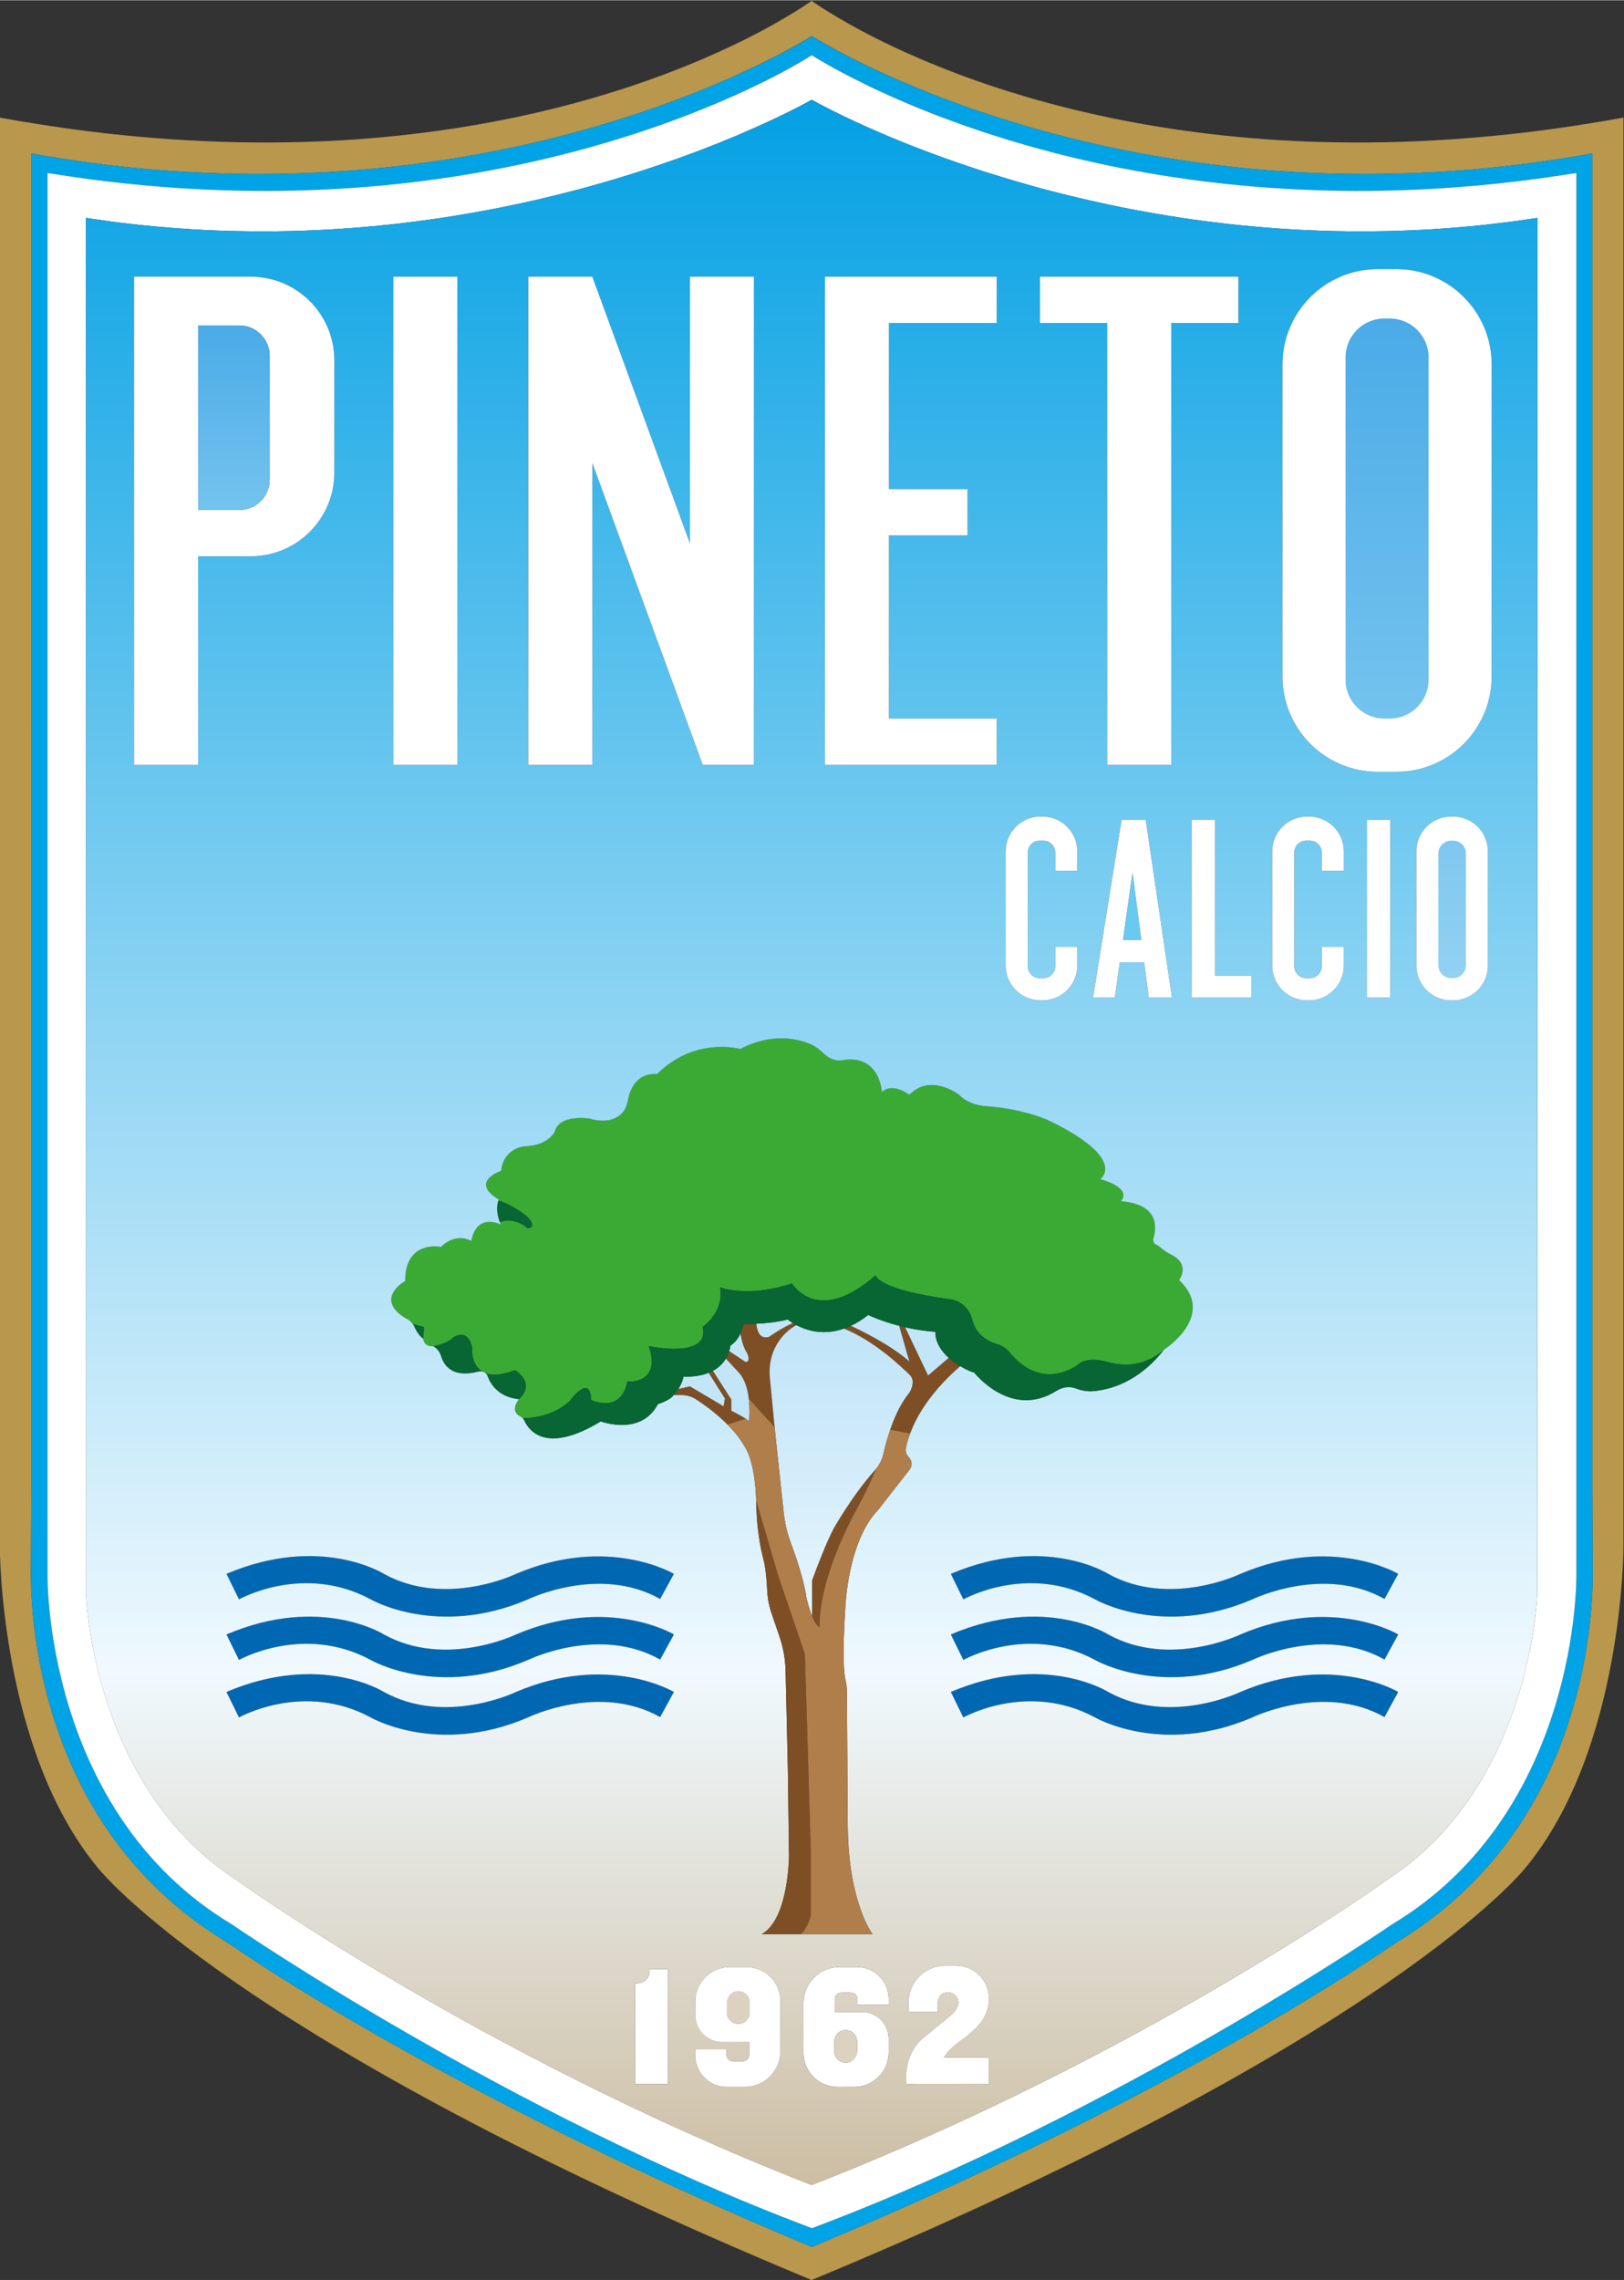
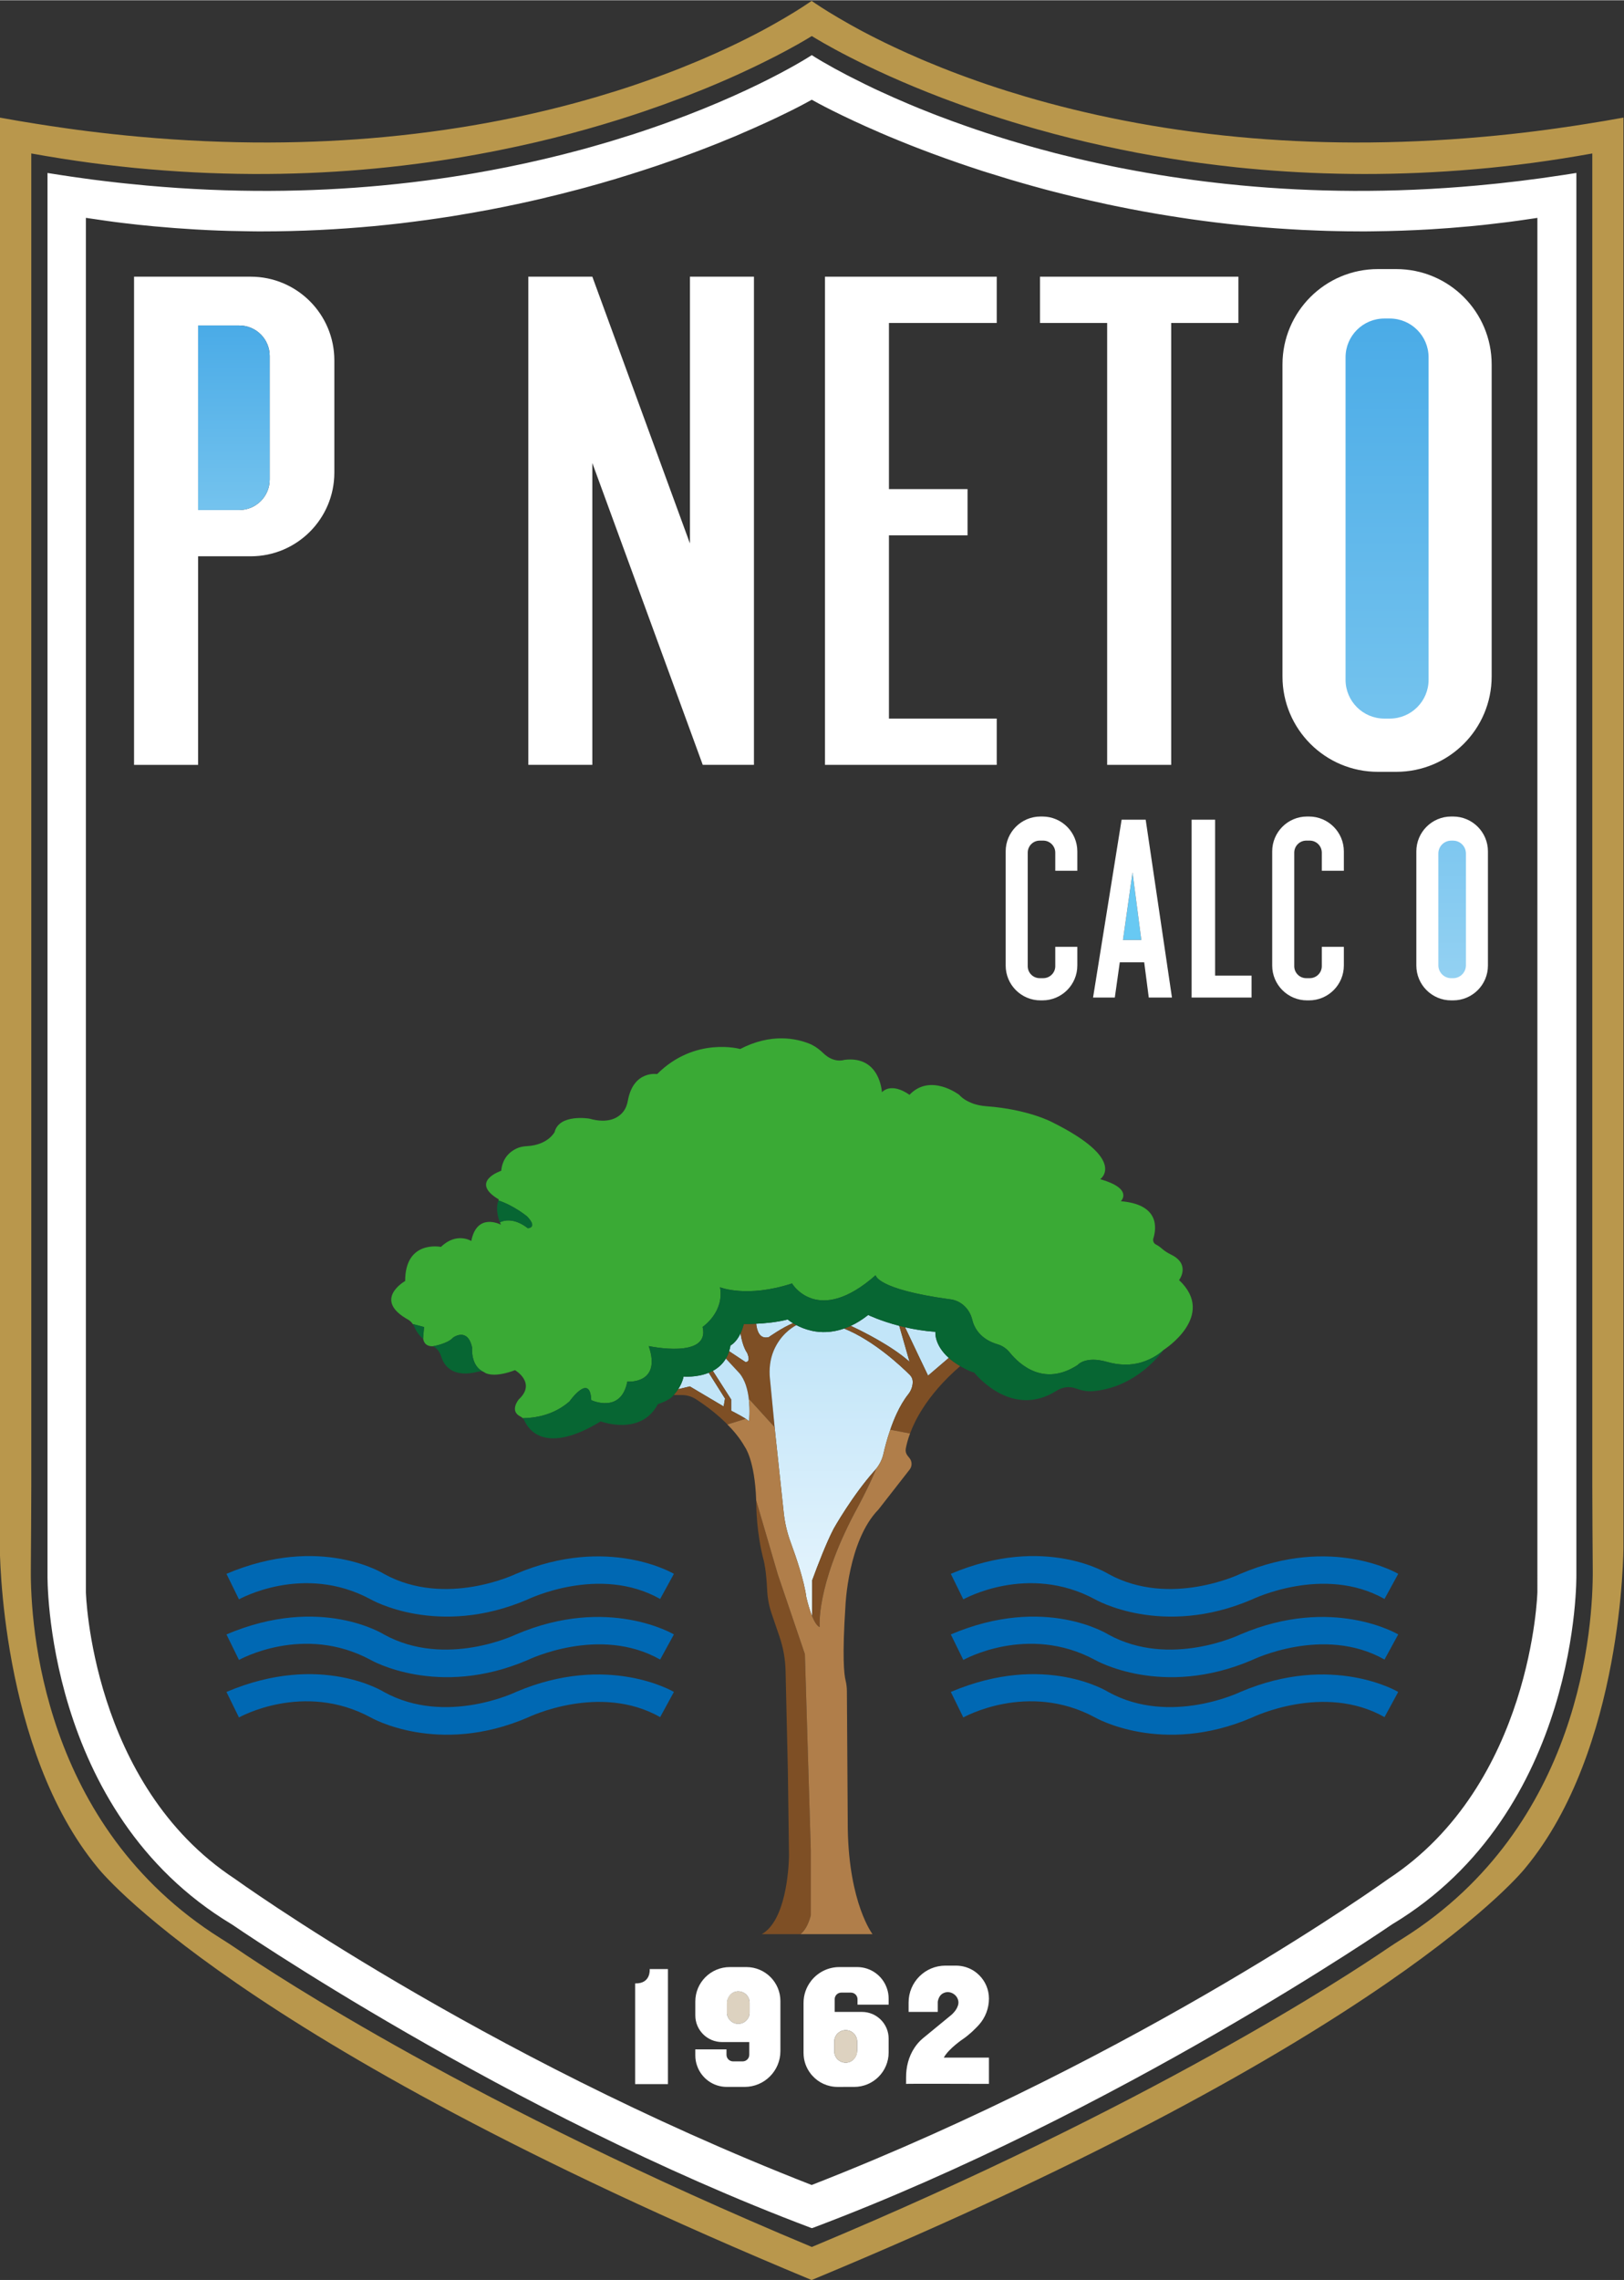
<svg xmlns="http://www.w3.org/2000/svg" xml:space="preserve" width="266.905" height="374.666" viewBox="0 0 1496 2099.524">
  <rect x="0" y="0" width="1496" height="2099.524" fill="#333333" stroke="none" />
  <defs>
    <clipPath clipPathUnits="userSpaceOnUse" id="a">
      <path d="M 0,2000 H 2000 V 0 H 0 Z" />
    </clipPath>
    <linearGradient x1="0" y1="0" x2="1" y2="0" gradientUnits="userSpaceOnUse" gradientTransform="matrix(32.356 0 0 -32.356 907.77 827.874)" spreadMethod="pad" id="b">
      <stop style="stop-opacity:1;stop-color:#c2e5f8" offset="0" />
      <stop style="stop-opacity:1;stop-color:#c2e5f8" offset="0" />
      <stop style="stop-opacity:1;stop-color:#c2e5f8" offset="1" />
    </linearGradient>
    <linearGradient x1="0" y1="0" x2="1" y2="0" gradientUnits="userSpaceOnUse" gradientTransform="matrix(13.506 0 0 -13.506 942.974 856.86)" spreadMethod="pad" id="c">
      <stop style="stop-opacity:1;stop-color:#c2e5f8" offset="0" />
      <stop style="stop-opacity:1;stop-color:#c2e5f8" offset="0" />
      <stop style="stop-opacity:1;stop-color:#c2e5f8" offset="1" />
    </linearGradient>
    <linearGradient x1="0" y1="0" x2="1" y2="0" gradientUnits="userSpaceOnUse" gradientTransform="matrix(25.425 0 0 -25.425 961.674 870.098)" spreadMethod="pad" id="d">
      <stop style="stop-opacity:1;stop-color:#c2e5f8" offset="0" />
      <stop style="stop-opacity:1;stop-color:#c2e5f8" offset="0" />
      <stop style="stop-opacity:1;stop-color:#c2e5f8" offset="1" />
    </linearGradient>
    <linearGradient x1="0" y1="0" x2="1" y2="0" gradientUnits="userSpaceOnUse" gradientTransform="matrix(40.625 0 0 -40.625 1027.038 863.267)" spreadMethod="pad" id="e">
      <stop style="stop-opacity:1;stop-color:#c2e5f8" offset="0" />
      <stop style="stop-opacity:1;stop-color:#c2e5f8" offset="0" />
      <stop style="stop-opacity:1;stop-color:#c2e5f8" offset="1" />
    </linearGradient>
    <linearGradient x1="0" y1="0" x2="1" y2="0" gradientUnits="userSpaceOnUse" gradientTransform="matrix(30.229 0 0 -30.229 1064.54 854.243)" spreadMethod="pad" id="f">
      <stop style="stop-opacity:1;stop-color:#c2e5f8" offset="0" />
      <stop style="stop-opacity:1;stop-color:#c2e5f8" offset="0" />
      <stop style="stop-opacity:1;stop-color:#c2e5f8" offset="1" />
    </linearGradient>
    <clipPath clipPathUnits="userSpaceOnUse" id="g">
      <path d="M 0,2000 H 2000 V 0 H 0 Z" />
    </clipPath>
    <linearGradient x1="0" y1="0" x2="1" y2="0" gradientUnits="userSpaceOnUse" gradientTransform="rotate(-90 1359.913 360.147) scale(1440.586)" spreadMethod="pad" id="h">
      <stop style="stop-opacity:1;stop-color:#009fe3" offset="0" />
      <stop style="stop-opacity:1;stop-color:#f0f9fe" offset=".75" />
      <stop style="stop-opacity:1;stop-color:#cbbb9f" offset="1" />
      <stop style="stop-opacity:1;stop-color:#cbbb9f" offset="1" />
    </linearGradient>
    <clipPath clipPathUnits="userSpaceOnUse" id="i">
      <path d="M 0,2000 H 2000 V 0 H 0 Z" />
    </clipPath>
    <linearGradient x1="0" y1="0" x2="1" y2="0" gradientUnits="userSpaceOnUse" gradientTransform="matrix(25.36 0 0 -25.36 931.72 827.651)" spreadMethod="pad" id="j">
      <stop style="stop-opacity:1;stop-color:#c2e5f8" offset="0" />
      <stop style="stop-opacity:1;stop-color:#c2e5f8" offset="0" />
      <stop style="stop-opacity:1;stop-color:#c2e5f8" offset="1" />
    </linearGradient>
    <clipPath clipPathUnits="userSpaceOnUse" id="k">
      <path d="M 0,2000 H 2000 V 0 H 0 Z" />
    </clipPath>
    <linearGradient x1="0" y1="0" x2="1" y2="0" gradientUnits="userSpaceOnUse" gradientTransform="rotate(-90 946.429 -74.056) scale(201.239)" spreadMethod="pad" id="l">
      <stop style="stop-opacity:1;stop-color:#c0e4f8" offset="0" />
      <stop style="stop-opacity:1;stop-color:#e7f5fd" offset="1" />
      <stop style="stop-opacity:1;stop-color:#e7f5fd" offset="1" />
    </linearGradient>
    <clipPath clipPathUnits="userSpaceOnUse" id="m">
      <path d="M 0,2000 H 2000 V 0 H 0 Z" />
    </clipPath>
    <linearGradient x1="0" y1="0" x2="1" y2="0" gradientUnits="userSpaceOnUse" gradientTransform="rotate(-90 1081.956 481.195) scale(127.469)" spreadMethod="pad" id="n">
      <stop style="stop-opacity:1;stop-color:#4aabe7" offset="0" />
      <stop style="stop-opacity:1;stop-color:#4aabe7" offset="0" />
      <stop style="stop-opacity:1;stop-color:#74c3ee" offset="1" />
    </linearGradient>
    <clipPath clipPathUnits="userSpaceOnUse" id="o">
      <path d="M 0,2000 H 2000 V 0 H 0 Z" />
    </clipPath>
    <linearGradient x1="0" y1="0" x2="1" y2="0" gradientUnits="userSpaceOnUse" gradientTransform="rotate(-90 1482.852 85.13) scale(276.394)" spreadMethod="pad" id="p">
      <stop style="stop-opacity:1;stop-color:#4aabe7" offset="0" />
      <stop style="stop-opacity:1;stop-color:#4aabe7" offset="0" />
      <stop style="stop-opacity:1;stop-color:#74c3ee" offset="1" />
    </linearGradient>
    <clipPath clipPathUnits="userSpaceOnUse" id="q">
      <path d="M 0,2000 H 2000 V 0 H 0 Z" />
    </clipPath>
    <linearGradient x1="0" y1="0" x2="1" y2="0" gradientUnits="userSpaceOnUse" gradientTransform="matrix(0 -95.051 -95.051 0 1442.625 1207.166)" spreadMethod="pad" id="r">
      <stop style="stop-opacity:1;stop-color:#7ec7f0" offset="0" />
      <stop style="stop-opacity:1;stop-color:#7ec7f0" offset="0" />
      <stop style="stop-opacity:1;stop-color:#93d1f2" offset="1" />
      <stop style="stop-opacity:1;stop-color:#93d1f2" offset="1" />
    </linearGradient>
    <clipPath clipPathUnits="userSpaceOnUse" id="s">
      <path d="M 0,2000 H 2000 V 0 H 0 Z" />
    </clipPath>
  </defs>
  <g transform="matrix(1.333 0 0 -1.333 -585.333 2383.095)">
    <g>
      <g clip-path="url(#a)">
        <g transform="translate(1408.724 448.813)">
          <path d="m 0,0 c -3.809,-2.402 -7.617,-4.804 -11.357,-7.377 -27.175,-18.529 -164.149,-108.598 -396.989,-205.803 -0.035,0 -0.035,0 -0.069,-0.034 -0.069,-0.035 -0.137,-0.035 -0.206,-0.069 -0.069,0.034 -0.137,0.069 -0.206,0.103 -0.103,0.034 -0.171,0.068 -0.274,0.103 -0.069,0.034 -0.137,0.068 -0.206,0.103 -232.601,97.137 -369.437,187.068 -396.578,205.597 -3.739,2.573 -7.548,4.975 -11.357,7.377 -123.42,77.614 -131.346,216.543 -131.071,254.594 0.103,19.044 0.308,38.087 0.308,57.095 v 921.413 c 13.931,-2.505 27.656,-4.666 41.175,-6.485 6.759,-0.892 13.45,-1.715 20.107,-2.436 6.656,-0.754 13.278,-1.407 19.832,-1.956 56.374,-4.906 108.769,-4.048 156.462,0.481 25.22,2.402 49.101,5.799 71.575,9.916 4.975,0.926 9.882,1.853 14.72,2.848 17.018,3.397 33.179,7.205 48.38,11.254 15.612,4.152 30.263,8.544 43.885,13.004 2.299,0.755 4.563,1.51 6.793,2.265 4.461,1.51 8.819,3.053 13.073,4.563 h 0.035 c 4.22,1.544 8.337,3.054 12.317,4.564 h 0.035 c 1.681,0.651 3.362,1.269 5.009,1.922 3.191,1.235 6.279,2.47 9.299,3.671 3.019,1.2 5.97,2.402 8.784,3.636 h 0.034 c 0.721,0.309 1.407,0.584 2.127,0.893 0.687,0.274 1.407,0.583 2.094,0.892 2.333,0.995 4.632,1.99 6.828,2.951 l 0.034,0.034 c 0.206,0.069 0.377,0.137 0.549,0.24 h 0.034 c 0.172,0.103 0.343,0.206 0.549,0.275 h 0.069 c 0.343,0.171 0.686,0.309 1.029,0.48 0.618,0.24 1.201,0.515 1.784,0.79 0.343,0.137 0.652,0.308 0.961,0.445 h 0.069 c 0.309,0.138 0.617,0.275 0.892,0.412 0.309,0.137 0.583,0.274 0.858,0.412 0.926,0.412 1.818,0.823 2.676,1.235 2.505,1.167 4.907,2.299 7.24,3.397 0.755,0.377 1.51,0.721 2.264,1.098 1.064,0.515 2.128,1.029 3.157,1.544 1.029,0.514 2.059,0.995 3.054,1.51 4.941,2.436 9.333,4.7 13.141,6.759 0.789,0.412 1.51,0.789 2.23,1.201 5.01,2.711 8.922,4.907 11.598,6.519 0.618,0.378 1.201,0.686 1.681,0.995 1.03,0.618 1.784,1.064 2.265,1.372 0.377,0.241 0.583,0.378 0.583,0.378 0,0 0.034,0 0.103,-0.068 0.069,0.034 0.103,0.068 0.103,0.068 0,0 0.137,-0.068 0.378,-0.24 3.774,-2.333 35.375,-21.788 89.691,-42.512 2.024,-0.789 4.083,-1.544 6.176,-2.299 4.117,-1.545 8.406,-3.088 12.798,-4.632 4.392,-1.545 8.921,-3.088 13.553,-4.598 h 0.035 c 5.112,-1.681 10.362,-3.363 15.749,-5.01 2.711,-0.823 5.456,-1.647 8.235,-2.47 h 0.069 c 3.362,-1.03 6.828,-1.991 10.327,-2.986 h 0.069 c 3.466,-0.96 7.034,-1.921 10.637,-2.916 14.514,-3.843 29.851,-7.445 45.978,-10.74 0.034,-0.034 0.034,-0.034 0.068,0 7.411,-1.544 14.995,-2.985 22.749,-4.323 h 0.069 c 7.754,-1.338 15.68,-2.608 23.778,-3.808 2.711,-0.412 5.421,-0.789 8.166,-1.133 8.201,-1.098 16.539,-2.093 25.048,-3.019 h 0.034 c 5.696,-0.584 11.426,-1.132 17.225,-1.613 45.223,-3.774 94.529,-4.255 147.335,0.343 6.554,0.549 13.176,1.202 19.833,1.956 6.656,0.721 13.347,1.544 20.107,2.436 13.519,1.819 27.243,3.98 41.174,6.485 V 311.689 c 0,-19.008 0.205,-38.051 0.308,-57.095 C 131.346,216.543 123.42,77.614 0,0 m 126.165,1253.449 c -2.882,-0.48 -5.764,-0.892 -8.612,-1.338 -3.775,-0.583 -7.583,-1.132 -11.323,-1.647 -5.01,-0.721 -9.985,-1.372 -14.926,-1.99 -11.872,-1.51 -23.538,-2.745 -34.998,-3.774 -62.757,-5.696 -119.509,-4.975 -170.084,-0.206 -56.889,5.352 -105.887,15.783 -146.787,27.793 -4.049,1.2 -8.029,2.401 -11.94,3.637 0,0.034 -0.035,0.034 -0.069,0 -10.294,3.225 -20.038,6.553 -29.199,9.916 -4.015,1.475 -7.926,2.916 -11.701,4.392 -1.784,0.686 -3.534,1.372 -5.25,2.058 -3.465,1.373 -6.794,2.745 -10.053,4.118 -0.034,-0.034 -0.034,-0.034 -0.034,0 -1.476,0.617 -2.951,1.235 -4.392,1.852 -2.848,1.236 -5.627,2.437 -8.338,3.672 -0.034,-0.035 -0.034,-0.035 -0.034,0 -1.236,0.549 -2.436,1.098 -3.638,1.647 -1.166,0.515 -2.298,1.064 -3.431,1.578 -1.098,0.515 -2.161,0.995 -3.259,1.51 -2.059,0.961 -4.083,1.922 -6.039,2.882 -1.819,0.892 -3.603,1.784 -5.353,2.642 -1.612,0.823 -3.225,1.612 -4.735,2.402 -1.441,0.755 -2.848,1.476 -4.22,2.196 -2.574,1.338 -5.01,2.677 -7.309,3.946 -0.995,0.549 -1.99,1.098 -2.951,1.647 -2.71,1.51 -5.181,2.951 -7.48,4.289 -9.95,5.833 -16.092,10.019 -18.356,11.597 -0.138,0.103 -0.275,0.172 -0.378,0.24 -0.103,-0.068 -0.24,-0.137 -0.377,-0.24 -2.265,-1.578 -8.407,-5.764 -18.357,-11.597 -2.299,-1.338 -4.769,-2.779 -7.48,-4.289 -0.961,-0.549 -1.956,-1.098 -2.951,-1.647 -2.299,-1.269 -4.735,-2.608 -7.309,-3.946 -1.372,-0.72 -2.779,-1.441 -4.22,-2.196 -1.51,-0.79 -3.122,-1.579 -4.735,-2.402 -1.75,-0.858 -3.534,-1.75 -5.352,-2.642 -1.956,-0.96 -3.981,-1.921 -6.039,-2.882 -1.098,-0.515 -2.162,-0.995 -3.26,-1.51 -1.132,-0.514 -2.265,-1.063 -3.431,-1.578 -1.201,-0.549 -2.402,-1.098 -3.637,-1.647 0,-0.035 0,-0.035 -0.034,0 -2.711,-1.235 -5.491,-2.436 -8.339,-3.672 -1.441,-0.617 -2.916,-1.235 -4.391,-1.852 0,-0.034 0,-0.034 -0.035,0 -3.259,-1.373 -6.587,-2.745 -10.053,-4.118 -1.716,-0.686 -3.466,-1.372 -5.25,-2.058 -3.774,-1.476 -7.686,-2.917 -11.7,-4.392 -9.161,-3.363 -18.906,-6.691 -29.2,-9.916 h -0.068 c -3.912,-1.236 -7.892,-2.437 -11.941,-3.637 -40.865,-12.044 -89.931,-22.441 -146.786,-27.793 -50.576,-4.769 -107.328,-5.49 -170.084,0.206 -11.461,1.029 -23.127,2.298 -34.999,3.774 -4.941,0.618 -9.916,1.269 -14.925,1.99 -3.74,0.515 -7.549,1.064 -11.323,1.647 -2.848,0.446 -5.73,0.858 -8.612,1.338 -8.613,1.338 -17.294,2.814 -26.112,4.426 v -987.84 c 0,-0.275 0.034,-139.65 67.698,-221.346 0,0 92.024,-118.171 492.925,-284.652 0.137,-0.069 0.24,-0.103 0.377,-0.172 0.138,0.069 0.24,0.103 0.378,0.172 400.9,166.481 492.925,284.652 492.925,284.652 67.663,81.696 67.697,221.071 67.697,221.346 v 987.84 c -8.818,-1.612 -17.499,-3.088 -26.111,-4.426" style="fill:#b9974c;fill-opacity:1;fill-rule:nonzero;stroke:none" />
        </g>
        <g transform="translate(1401.004 458.352)">
-           <path d="m 0,0 c 0,0 -189.573,-130.42 -400.42,-209.715 -0.069,-0.034 -0.138,-0.034 -0.206,-0.068 v 0.068 c -0.103,-0.034 -0.172,-0.068 -0.275,-0.102 -0.171,0.068 -0.309,0.137 -0.48,0.171 C -612.125,-130.317 -801.596,0 -801.596,0 -931.672,77.991 -929.064,241.35 -929.064,241.35 v 968.763 c 2.916,-0.48 5.833,-0.961 8.749,-1.406 2.539,-0.412 5.078,-0.755 7.583,-1.133 2.539,-0.377 5.044,-0.72 7.549,-1.064 5.009,-0.686 9.985,-1.338 14.96,-1.955 3.259,-0.412 6.485,-0.789 9.676,-1.133 1.715,-0.206 3.431,-0.377 5.112,-0.549 4.873,-0.514 9.745,-0.994 14.583,-1.441 59.154,-5.352 113.572,-4.598 162.741,0 13.999,1.304 27.587,2.917 40.694,4.804 5.25,0.755 10.397,1.544 15.509,2.368 2.574,0.411 5.147,0.857 7.652,1.269 7.548,1.304 14.891,2.676 22.097,4.117 h 0.068 c 17.945,3.603 34.861,7.618 50.713,11.873 3.5,0.96 6.966,1.921 10.363,2.881 3.431,0.961 6.793,1.956 10.122,2.917 4.941,1.51 9.744,2.985 14.479,4.495 h 0.034 c 75.384,24.259 119.303,51.537 124.793,55.036 0.377,0.24 0.583,0.378 0.583,0.378 0,0 0.035,-0.035 0.103,-0.069 0.069,0.034 0.103,0.069 0.103,0.069 0,0 0.137,-0.069 0.378,-0.24 1.269,-0.824 5.73,-3.637 13.244,-7.824 1.064,-0.583 2.196,-1.235 3.397,-1.886 1.098,-0.584 2.264,-1.202 3.465,-1.853 1.201,-0.652 2.471,-1.304 3.775,-1.991 1.75,-0.926 3.602,-1.887 5.558,-2.848 1.441,-0.72 2.951,-1.475 4.495,-2.264 1.544,-0.755 3.122,-1.544 4.804,-2.333 2.196,-1.064 4.495,-2.162 6.896,-3.26 3.569,-1.681 7.343,-3.397 11.289,-5.146 h 0.034 c 1.304,-0.584 2.642,-1.167 4.015,-1.75 1.372,-0.584 2.779,-1.167 4.186,-1.785 0.618,-0.274 1.201,-0.549 1.818,-0.789 2.334,-0.995 4.701,-1.956 7.137,-2.951 2.437,-0.961 4.941,-1.99 7.48,-2.985 0.515,-0.206 0.995,-0.412 1.51,-0.584 1.578,-0.617 3.191,-1.234 4.804,-1.852 0.48,-0.206 0.995,-0.378 1.51,-0.584 2.779,-1.063 5.592,-2.126 8.474,-3.156 2.677,-0.961 5.387,-1.922 8.132,-2.917 4.324,-1.509 8.784,-3.053 13.348,-4.529 1.887,-0.618 3.774,-1.235 5.696,-1.852 0.823,-0.275 1.681,-0.55 2.539,-0.858 0.343,-0.069 0.686,-0.172 1.029,-0.309 0.961,-0.309 1.921,-0.583 2.916,-0.892 0.618,-0.207 1.236,-0.412 1.853,-0.584 1.579,-0.48 3.191,-0.995 4.838,-1.475 1.235,-0.377 2.471,-0.755 3.74,-1.132 2.025,-0.584 4.083,-1.167 6.142,-1.785 0.858,-0.274 1.681,-0.514 2.539,-0.72 0.446,-0.103 0.858,-0.24 1.27,-0.343 0.068,-0.035 0.103,-0.035 0.171,-0.035 0.344,-0.137 0.721,-0.24 1.098,-0.343 h 0.035 c 2.745,-0.789 5.558,-1.544 8.406,-2.264 0.652,-0.206 1.304,-0.377 1.956,-0.549 h 0.034 c 1.51,-0.378 3.019,-0.789 4.529,-1.167 0.24,-0.069 0.481,-0.137 0.687,-0.206 h 0.068 c 1.166,-0.308 2.402,-0.618 3.603,-0.926 1.51,-0.378 3.019,-0.755 4.529,-1.098 1.475,-0.378 2.951,-0.755 4.426,-1.098 1.27,-0.309 2.539,-0.583 3.843,-0.892 0.824,-0.206 1.648,-0.412 2.471,-0.583 1.063,-0.241 2.093,-0.481 3.156,-0.721 0.927,-0.24 1.888,-0.446 2.849,-0.618 0.926,-0.24 1.886,-0.446 2.847,-0.652 l 5.765,-1.235 h 0.034 c 2.368,-0.515 4.769,-0.995 7.205,-1.476 2.437,-0.514 4.873,-0.994 7.343,-1.44 2.437,-0.481 4.907,-0.961 7.377,-1.407 h 0.035 c 2.161,-0.378 4.323,-0.789 6.553,-1.167 0.309,-0.068 0.652,-0.103 0.995,-0.171 5.044,-0.858 10.157,-1.682 15.372,-2.505 2.607,-0.412 5.215,-0.789 7.892,-1.167 5.25,-0.755 10.602,-1.475 16.023,-2.161 2.779,-0.344 5.593,-0.686 8.441,-0.996 1.921,-0.24 3.877,-0.445 5.833,-0.651 3.5,-0.378 7.068,-0.721 10.637,-1.064 49.272,-4.632 103.93,-5.456 163.29,-0.069 19.352,1.75 39.184,4.152 59.498,7.275 2.916,0.445 5.832,0.926 8.749,1.406 v -0.034 c 0.069,0 0.137,0.034 0.206,0.034 V 241.35 C 127.469,241.35 130.076,77.991 0,0 m 138.483,302.151 v 921.378 c -13.931,-2.505 -27.655,-4.666 -41.174,-6.45 -6.76,-0.892 -13.451,-1.716 -20.107,-2.436 -6.657,-0.755 -13.279,-1.407 -19.833,-1.956 -52.806,-4.598 -102.112,-4.118 -147.335,-0.343 -5.799,0.48 -11.529,1.029 -17.225,1.612 h -0.034 c -8.509,0.892 -16.847,1.887 -25.048,3.02 -2.745,0.343 -5.455,0.72 -8.166,1.132 -8.097,1.167 -16.024,2.436 -23.778,3.808 h -0.069 c -7.754,1.339 -15.337,2.78 -22.748,4.324 -0.035,-0.035 -0.035,-0.035 -0.069,0 -16.127,3.294 -31.464,6.896 -45.978,10.74 -3.603,0.961 -7.137,1.921 -10.637,2.916 h -0.068 c -3.5,0.995 -6.966,1.956 -10.328,2.985 h -0.069 c -2.779,0.824 -5.524,1.647 -8.235,2.471 -5.387,1.647 -10.637,3.293 -15.749,5.009 h -0.034 c -4.632,1.51 -9.161,3.054 -13.554,4.598 -4.391,1.544 -8.681,3.088 -12.798,4.632 -2.093,0.755 -4.151,1.51 -6.176,2.299 -54.419,20.656 -86.123,40.145 -89.897,42.512 -0.138,0.103 -0.206,0.138 -0.275,0.172 -0.103,-0.069 -0.274,-0.172 -0.48,-0.309 -0.137,-0.068 -0.275,-0.171 -0.481,-0.308 -0.137,-0.069 -0.274,-0.172 -0.446,-0.275 h -0.034 c -0.069,-0.034 -0.103,-0.069 -0.172,-0.137 -0.102,-0.035 -0.24,-0.103 -0.343,-0.206 -0.411,-0.24 -0.857,-0.515 -1.372,-0.824 -3.054,-1.818 -8.063,-4.7 -14.96,-8.372 -0.755,-0.412 -1.544,-0.823 -2.368,-1.235 -7.274,-3.843 -16.435,-8.407 -27.38,-13.416 -0.652,-0.274 -1.304,-0.583 -1.956,-0.858 -0.275,-0.137 -0.549,-0.274 -0.858,-0.411 -0.275,-0.138 -0.583,-0.275 -0.892,-0.412 -0.343,-0.172 -0.687,-0.309 -1.03,-0.446 -0.583,-0.275 -1.166,-0.55 -1.784,-0.79 -0.343,-0.171 -0.686,-0.308 -1.029,-0.48 -0.206,-0.069 -0.412,-0.172 -0.618,-0.274 h -0.034 c -0.172,-0.103 -0.343,-0.172 -0.549,-0.24 l -0.034,-0.035 c -2.196,-0.961 -4.495,-1.956 -6.828,-2.951 -0.687,-0.309 -1.407,-0.617 -2.094,-0.892 -0.72,-0.308 -1.406,-0.583 -2.127,-0.892 h -0.034 c -2.814,-1.235 -5.765,-2.436 -8.784,-3.637 -3.02,-1.201 -6.107,-2.436 -9.298,-3.671 -1.648,-0.652 -3.329,-1.27 -5.01,-1.922 h -0.034 c -3.981,-1.544 -8.098,-3.053 -12.318,-4.563 h -0.035 c -4.22,-1.544 -8.578,-3.054 -13.072,-4.564 -2.231,-0.755 -4.495,-1.51 -6.794,-2.265 -13.622,-4.46 -28.273,-8.852 -43.885,-13.004 -15.2,-4.049 -31.361,-7.857 -48.38,-11.254 -4.838,-0.995 -9.745,-1.956 -14.72,-2.848 -22.474,-4.117 -46.355,-7.514 -71.575,-9.916 -47.693,-4.529 -100.087,-5.387 -156.462,-0.48 -6.554,0.549 -13.176,1.201 -19.832,1.956 -6.657,0.72 -13.348,1.544 -20.107,2.436 -13.519,1.784 -27.244,3.945 -41.174,6.45 V 302.151 c 0,-19.009 -0.206,-38.052 -0.309,-57.095 -0.275,-38.052 7.651,-176.981 131.071,-254.595 3.809,-2.401 7.618,-4.803 11.358,-7.377 27.14,-18.528 163.976,-108.46 396.577,-205.597 0.069,-0.034 0.137,-0.068 0.206,-0.103 0.103,-0.034 0.171,-0.068 0.274,-0.103 0.069,-0.034 0.138,-0.068 0.206,-0.103 0.069,0.035 0.137,0.035 0.206,0.069 0.034,0.034 0.034,0.034 0.069,0.034 232.84,97.206 369.814,187.275 396.989,205.803 3.74,2.574 7.548,4.976 11.357,7.377 123.42,77.614 131.346,216.543 131.072,254.595 -0.104,19.043 -0.309,38.086 -0.309,57.095" style="fill:#00a3e5;fill-opacity:1;fill-rule:nonzero;stroke:none" />
-         </g>
+           </g>
        <g transform="translate(1501.538 687.899)">
          <path d="m 0,0 c 0,0 -3.5,-132.719 -102.936,-198.014 0,0 -168.334,-121.602 -398.224,-211.396 -0.103,-0.034 -0.172,-0.069 -0.275,-0.103 -0.034,0 -0.069,-0.034 -0.103,-0.034 -0.034,0 -0.068,0.034 -0.103,0.034 -0.171,0.069 -0.309,0.137 -0.48,0.206 -229.787,89.76 -398.019,211.293 -398.019,211.293 C -999.575,-132.719 -1003.075,0 -1003.075,0 v 949.514 c 0.068,0 0.137,-0.035 0.205,-0.035 v 0.035 c 1.236,-0.206 2.471,-0.377 3.706,-0.549 3.637,-0.549 7.274,-1.064 10.877,-1.578 3.637,-0.515 7.24,-0.995 10.843,-1.407 3.603,-0.446 7.171,-0.858 10.739,-1.235 3.569,-0.378 7.137,-0.755 10.671,-1.064 9.642,-0.892 19.146,-1.613 28.616,-2.162 3.054,-0.171 6.108,-0.343 9.162,-0.48 9.47,-0.446 18.837,-0.686 28.067,-0.789 2.985,-0.069 5.902,-0.069 8.852,-0.069 26.764,0 52.601,1.338 77.305,3.637 3.088,0.275 6.176,0.583 9.23,0.927 6.108,0.617 12.181,1.338 18.151,2.127 2.985,0.378 5.936,0.755 8.887,1.167 5.902,0.823 11.735,1.681 17.465,2.573 8.646,1.407 17.087,2.883 25.356,4.426 6.828,1.269 13.519,2.643 20.107,4.049 6.588,1.407 13.038,2.848 19.352,4.358 0.24,0.103 0.48,0.137 0.721,0.206 2.436,0.548 4.837,1.132 7.239,1.75 2.505,0.583 5.01,1.234 7.446,1.887 2.367,0.583 4.735,1.2 7.068,1.818 3.706,0.961 7.343,1.956 10.911,2.985 h 0.035 c 3.397,0.927 6.725,1.888 10.019,2.883 0.343,0.137 0.686,0.24 1.029,0.308 1.613,0.447 3.226,0.892 4.804,1.407 1.715,0.515 3.431,1.03 5.112,1.579 1.647,0.48 3.26,0.994 4.873,1.509 3.191,1.03 6.347,2.025 9.435,3.02 2.951,0.926 5.868,1.921 8.75,2.882 1.647,0.549 3.26,1.098 4.838,1.681 6.073,2.059 11.906,4.152 17.465,6.211 4.632,1.715 9.092,3.397 13.347,5.078 1.304,0.515 2.574,1.029 3.843,1.509 1.235,0.481 2.436,0.961 3.637,1.442 1.441,0.583 2.882,1.166 4.289,1.784 0.892,0.343 1.75,0.686 2.608,1.063 1.132,0.447 2.264,0.892 3.362,1.373 h 0.035 c 0.995,0.446 1.99,0.892 2.985,1.304 7.514,3.225 14.274,6.21 20.175,8.955 1.682,0.79 3.294,1.544 4.838,2.265 0.309,0.137 0.652,0.309 0.961,0.446 1.956,0.961 3.809,1.852 5.524,2.676 0.686,0.309 1.304,0.652 1.956,0.961 1.166,0.549 2.264,1.098 3.294,1.613 6.965,3.499 11.289,5.901 12.764,6.725 0.377,0.24 0.583,0.343 0.583,0.343 0,0 0.034,0 0.069,-0.069 h 0.034 c 0.069,0.034 0.103,0.069 0.103,0.069 0,0 0.137,-0.069 0.378,-0.24 2.642,-1.51 19.18,-10.637 47.041,-22.646 1.853,-0.824 3.775,-1.613 5.73,-2.436 1.03,-0.412 2.059,-0.823 3.088,-1.27 1.236,-0.514 2.471,-1.03 3.74,-1.544 2.539,-1.064 5.147,-2.093 7.823,-3.156 1.339,-0.515 2.677,-1.064 4.049,-1.579 1.373,-0.549 2.78,-1.098 4.186,-1.613 1.167,-0.446 2.333,-0.892 3.534,-1.338 1.201,-0.48 2.402,-0.926 3.637,-1.372 5.902,-2.196 12.078,-4.392 18.529,-6.623 2.024,-0.72 4.049,-1.406 6.142,-2.092 2.059,-0.687 4.186,-1.408 6.313,-2.094 2.436,-0.823 4.872,-1.612 7.377,-2.367 5.01,-1.578 10.122,-3.157 15.372,-4.735 2.608,-0.789 5.284,-1.579 7.995,-2.333 2.47,-0.721 4.975,-1.441 7.514,-2.128 2.676,-0.755 5.387,-1.475 8.132,-2.23 1.681,-0.446 3.397,-0.892 5.112,-1.338 5.113,-1.304 10.328,-2.642 15.647,-3.912 7.274,-1.75 14.685,-3.431 22.303,-5.078 1.887,-0.411 3.808,-0.823 5.729,-1.2 6.28,-1.305 12.661,-2.54 19.181,-3.741 3.465,-0.617 6.965,-1.269 10.533,-1.853 2.54,-0.445 5.113,-0.857 7.721,-1.269 2.47,-0.412 4.975,-0.789 7.48,-1.167 2.607,-0.411 5.215,-0.789 7.823,-1.167 21.719,-3.087 44.468,-5.489 68.109,-6.896 2.814,-0.172 5.627,-0.343 8.475,-0.48 4.118,-0.206 8.269,-0.378 12.421,-0.515 1.682,-0.068 3.363,-0.137 5.044,-0.171 1.956,-0.069 3.911,-0.103 5.902,-0.138 2.47,-0.069 4.975,-0.103 7.479,-0.137 3.329,-0.035 6.657,-0.069 9.986,-0.069 h 0.068 c 3.019,0 6.005,0 9.058,0.069 12.627,0.137 25.494,0.583 38.533,1.338 9.024,0.549 18.116,1.235 27.312,2.093 3.088,0.309 6.21,0.617 9.332,0.926 1.682,0.172 3.363,0.344 5.079,0.584 4.015,0.446 8.063,0.926 12.146,1.441 2.299,0.308 4.598,0.618 6.931,0.926 3.191,0.446 6.417,0.892 9.642,1.407 1.235,0.172 2.47,0.343 3.706,0.549 z m 26.934,11.803 v 968.763 c -0.068,0 -0.137,-0.034 -0.205,-0.034 -2.917,-0.48 -5.833,-0.927 -8.75,-1.372 -20.313,-3.123 -40.145,-5.525 -59.497,-7.275 -59.36,-5.386 -114.018,-4.563 -163.29,0.069 -3.569,0.343 -7.137,0.686 -10.637,1.064 -1.956,0.206 -3.912,0.412 -5.833,0.652 -2.848,0.309 -5.662,0.651 -8.441,0.995 -5.386,0.686 -10.739,1.372 -16.023,2.161 -2.677,0.378 -5.285,0.755 -7.892,1.167 -5.215,0.789 -10.328,1.612 -15.372,2.505 -0.343,0.068 -0.686,0.103 -0.995,0.171 -2.23,0.378 -4.392,0.789 -6.553,1.167 h -0.035 c -3.74,0.686 -7.445,1.372 -11.083,2.093 -3.671,0.72 -7.274,1.441 -10.842,2.23 h -0.034 l -5.765,1.235 c -0.961,0.206 -1.921,0.413 -2.848,0.652 -0.96,0.172 -1.921,0.378 -2.848,0.618 -1.064,0.24 -2.093,0.48 -3.156,0.721 -0.824,0.171 -1.647,0.377 -2.471,0.583 -1.304,0.309 -2.573,0.583 -3.843,0.892 -1.475,0.343 -2.951,0.72 -4.426,1.098 -1.51,0.343 -3.019,0.721 -4.529,1.098 -1.201,0.309 -2.437,0.618 -3.603,0.926 h -0.068 c -0.275,0.069 -0.515,0.137 -0.755,0.172 -1.51,0.412 -2.986,0.789 -4.461,1.201 h -0.034 c -0.652,0.172 -1.304,0.343 -1.956,0.549 -2.848,0.72 -5.661,1.475 -8.406,2.264 h -0.035 c -0.377,0.103 -0.754,0.206 -1.098,0.343 -0.068,0 -0.103,0 -0.171,0.035 -0.412,0.103 -0.824,0.24 -1.27,0.343 -0.858,0.206 -1.681,0.446 -2.539,0.721 -2.059,0.617 -4.117,1.2 -6.142,1.784 -1.269,0.377 -2.505,0.755 -3.74,1.132 -0.652,0.171 -1.304,0.343 -1.921,0.549 -1.887,0.549 -3.74,1.132 -5.559,1.716 -0.72,0.205 -1.406,0.445 -2.127,0.686 -0.343,0.137 -0.686,0.24 -1.029,0.309 -2.539,0.789 -5.01,1.612 -7.48,2.402 -2.437,0.823 -4.873,1.612 -7.275,2.436 -2.367,0.789 -4.735,1.612 -7.034,2.436 -6.279,2.196 -12.283,4.392 -18.048,6.588 -1.544,0.583 -3.088,1.166 -4.563,1.75 -3.26,1.269 -6.417,2.539 -9.47,3.774 -2.333,0.961 -4.632,1.922 -6.862,2.848 -7,2.95 -13.451,5.798 -19.387,8.544 -1.715,0.789 -3.362,1.544 -4.975,2.298 -1.201,0.584 -2.368,1.167 -3.534,1.716 -0.892,0.412 -1.784,0.858 -2.642,1.27 -3.569,1.749 -6.863,3.397 -9.916,4.975 -0.927,0.446 -1.819,0.926 -2.677,1.372 -6.347,3.294 -11.46,6.142 -15.337,8.407 -0.034,0.034 -0.103,0.068 -0.137,0.068 -0.652,0.378 -1.235,0.721 -1.785,1.029 -0.514,0.31 -0.96,0.584 -1.406,0.824 -0.344,0.24 -0.687,0.412 -0.995,0.618 -0.309,0.171 -0.584,0.343 -0.858,0.515 -0.275,0.137 -0.515,0.308 -0.755,0.445 -0.069,0.034 -0.137,0.069 -0.172,0.103 -0.308,0.206 -0.583,0.378 -0.823,0.515 -0.789,0.48 -1.373,0.824 -1.681,1.064 -0.138,0.068 -0.206,0.137 -0.275,0.171 -0.103,-0.069 -0.274,-0.171 -0.48,-0.309 -5.49,-3.533 -49.478,-30.846 -124.999,-55.036 h -0.034 c -4.735,-1.51 -9.539,-2.985 -14.479,-4.495 -3.329,-0.961 -6.691,-1.956 -10.122,-2.916 -3.397,-0.995 -6.863,-1.956 -10.363,-2.882 -15.852,-4.255 -32.768,-8.27 -50.713,-11.872 h -0.068 c -7.206,-1.442 -14.549,-2.814 -22.097,-4.118 -2.505,-0.411 -5.078,-0.858 -7.652,-1.269 -5.078,-0.858 -10.259,-1.613 -15.509,-2.368 -13.107,-1.887 -26.695,-3.499 -40.694,-4.804 -49.169,-4.597 -103.587,-5.352 -162.741,0 -4.838,0.447 -9.676,0.927 -14.583,1.442 -1.681,0.171 -3.397,0.343 -5.112,0.549 -3.191,0.343 -6.417,0.72 -9.676,1.132 -4.976,0.583 -9.951,1.235 -14.96,1.955 -2.505,0.344 -5.01,0.687 -7.549,1.064 -2.505,0.378 -5.044,0.721 -7.583,1.133 -2.917,0.445 -5.833,0.892 -8.749,1.372 V 11.803 c 0,0 -2.608,-163.359 127.468,-241.35 0,0 189.471,-130.317 400.215,-209.646 0.171,-0.034 0.309,-0.103 0.48,-0.171 0.103,0.034 0.172,0.068 0.275,0.103 v -0.069 c 0.068,0.034 0.137,0.034 0.206,0.069 210.846,79.294 400.42,209.714 400.42,209.714 130.076,77.991 127.468,241.35 127.468,241.35" style="fill:#fff;fill-opacity:1;fill-rule:nonzero;stroke:none" />
        </g>
        <g transform="translate(904.819 700.594)">
          <path d="m 0,0 -9.504,-17.362 c -42.067,23.778 -91.407,-0.274 -91.407,-0.274 -62.345,-26.832 -108.632,0 -108.632,0 -46.561,25.15 -91.029,0 -91.029,0 L -309.219,0 c 65.296,27.724 109.043,-0.137 109.043,-0.137 C -157.56,-23.504 -109.078,0 -109.078,0 -45.429,27.141 0,0 0,0" style="fill:#0068b3;fill-opacity:1;fill-rule:nonzero;stroke:none" />
        </g>
        <g transform="translate(904.819 658.734)">
          <path d="m 0,0 -9.504,-17.362 c -42.067,23.813 -91.407,-0.274 -91.407,-0.274 -62.345,-26.798 -108.632,0 -108.632,0 -46.561,25.15 -91.029,0 -91.029,0 L -309.219,0 c 65.296,27.758 109.043,-0.137 109.043,-0.137 C -157.56,-23.504 -109.078,0 -109.078,0 -45.429,27.175 0,0 0,0" style="fill:#0068b3;fill-opacity:1;fill-rule:nonzero;stroke:none" />
        </g>
        <g transform="translate(904.819 619)">
          <path d="m 0,0 -9.504,-17.396 c -42.067,23.812 -91.407,-0.24 -91.407,-0.24 -62.345,-26.832 -108.632,0 -108.632,0 -46.561,25.15 -91.029,0 -91.029,0 L -309.219,0 c 65.296,27.724 109.043,-0.137 109.043,-0.137 C -157.56,-23.504 -109.078,0 -109.078,0 -45.429,27.141 0,0 0,0" style="fill:#0068b3;fill-opacity:1;fill-rule:nonzero;stroke:none" />
        </g>
        <g transform="translate(1405.362 700.594)">
          <path d="m 0,0 -9.47,-17.362 c -42.067,23.778 -91.408,-0.274 -91.408,-0.274 -62.344,-26.832 -108.631,0 -108.631,0 -46.561,25.15 -91.03,0 -91.03,0 L -309.185,0 c 65.295,27.724 109.009,-0.137 109.009,-0.137 C -157.526,-23.504 -109.043,0 -109.043,0 -45.395,27.141 0,0 0,0" style="fill:#0068b3;fill-opacity:1;fill-rule:nonzero;stroke:none" />
        </g>
        <g transform="translate(1405.362 658.734)">
          <path d="m 0,0 -9.47,-17.362 c -42.067,23.813 -91.408,-0.274 -91.408,-0.274 -62.344,-26.798 -108.631,0 -108.631,0 -46.561,25.15 -91.03,0 -91.03,0 L -309.185,0 c 65.295,27.758 109.009,-0.137 109.009,-0.137 C -157.526,-23.504 -109.043,0 -109.043,0 -45.395,27.175 0,0 0,0" style="fill:#0068b3;fill-opacity:1;fill-rule:nonzero;stroke:none" />
        </g>
        <g transform="translate(1405.362 619)">
          <path d="m 0,0 -9.47,-17.396 c -42.067,23.812 -91.408,-0.24 -91.408,-0.24 -62.344,-26.832 -108.631,0 -108.631,0 -46.561,25.15 -91.03,0 -91.03,0 L -309.185,0 c 65.295,27.724 109.009,-0.137 109.009,-0.137 C -157.526,-23.504 -109.043,0 -109.043,0 -45.395,27.141 0,0 0,0" style="fill:#0068b3;fill-opacity:1;fill-rule:nonzero;stroke:none" />
        </g>
        <g transform="translate(1243.443 855.444)">
          <path d="m 0,0 c -4.701,-4.323 -10.054,-6.965 -15.063,-8.578 -7.892,-2.539 -16.333,-2.093 -24.293,0.172 -15.063,4.323 -20.347,-2.231 -20.347,-2.231 -23.298,-15.063 -40.076,0.378 -46.801,8.647 -2.128,2.608 -4.907,4.666 -8.167,5.627 -12.523,3.637 -16.538,11.803 -17.807,17.156 -1.716,7.102 -7.274,12.73 -14.446,13.931 -0.995,0.171 -1.578,0.206 -1.578,0.206 -50.164,6.896 -50.713,16.538 -50.713,16.538 -20.004,-17.671 -34.415,-19.146 -43.851,-16.195 -0.103,0.034 -0.206,0.068 -0.309,0.103 -0.034,0 -0.034,0 -0.068,0.034 -0.035,0 -0.035,0 -0.069,0.034 -0.171,0.034 -0.343,0.103 -0.514,0.172 -8.853,3.156 -12.971,10.156 -12.971,10.156 -31.223,-10.191 -49.752,-2.642 -49.752,-2.642 3.088,-17.293 -12.043,-27.381 -12.043,-27.381 5.387,-22.44 -37.229,-13.244 -37.229,-13.244 9.093,-26.592 -14.788,-24.533 -14.788,-24.533 -4.358,-22.543 -24.945,-12.799 -24.945,-12.799 -0.789,19.249 -15.028,-0.892 -15.028,-0.892 -11.049,-9.71 -24.328,-11.529 -32.288,-11.597 -0.446,0.446 -0.995,0.858 -1.613,1.166 -7.892,3.878 -1.063,11.907 -1.063,11.907 12.249,11.425 -2.677,20.106 -2.677,20.106 -12.523,-4.666 -18.425,-2.985 -20.553,-1.921 -0.274,0.24 -0.583,0.446 -0.892,0.583 -0.068,0.035 -0.103,0.069 -0.103,0.069 -9.332,4.014 -8.097,16.847 -8.097,16.847 -3.088,14.377 -13.142,6.931 -13.142,6.931 -3.74,-4.289 -13.793,-5.97 -13.793,-5.97 -6.519,-0.378 -6.828,5.044 -6.828,5.044 -0.034,0.034 -0.103,0.068 -0.138,0.137 l 0.687,8.097 -7.823,2.059 c -0.824,1.27 -1.956,2.333 -3.294,3.088 -24.808,13.828 -1.956,26.626 -1.956,26.626 0,28.685 24.739,23.573 24.739,23.573 10.877,10.499 20.965,4.083 20.965,4.083 3.842,19.558 19.557,11.735 20.484,11.254 -0.24,0.549 -0.481,1.098 -0.686,1.647 2.024,1.064 9.298,3.706 19.283,-4.083 0,0 7.068,0.206 -0.446,8.097 0,0 -8.784,7.378 -19.867,11.118 0.172,0.446 0.275,0.652 0.275,0.652 -20.793,12.386 1.647,19.832 1.647,19.832 0.857,9.093 6.382,13.416 10.568,15.371 2.264,1.098 4.735,1.51 7.24,1.648 14.548,0.789 19.077,9.71 19.077,9.71 3.191,12.798 23.984,9.298 23.984,9.298 13.279,-3.74 20.107,0.618 23.401,4.735 1.784,2.196 2.745,4.941 3.259,7.721 3.809,21.067 20.21,18.322 20.21,18.322 26.18,26.146 57.404,17.328 57.404,17.328 21.376,11.082 38.704,7.342 47.865,3.637 0.309,-0.138 0.618,-0.24 0.927,-0.378 0.171,-0.103 0.377,-0.171 0.548,-0.24 l 0.035,-0.034 c 0,-0.034 0.034,-0.034 0.034,-0.034 0.103,-0.069 0.24,-0.103 0.343,-0.172 2.917,-1.475 5.524,-3.569 7.892,-5.867 7.309,-6.966 14.274,-4.427 14.274,-4.427 24.842,3.191 26.008,-22.337 26.008,-22.337 7.446,7.206 19.043,-1.818 19.043,-1.818 14.48,15.234 34.381,0 34.381,0 2.333,-2.642 5.524,-4.426 8.441,-5.593 3.328,-1.373 6.896,-2.025 10.499,-2.299 28.513,-2.093 44.983,-10.843 44.983,-10.843 52.772,-26.18 33.523,-39.527 33.523,-39.527 23.332,-6.691 14.239,-15.234 14.239,-15.234 26.695,-2.196 24.705,-18.529 22.475,-25.7 -0.481,-1.681 0.24,-3.466 1.818,-4.22 1.51,-0.755 3.02,-1.888 4.22,-2.951 1.819,-1.579 3.843,-2.848 6.005,-3.912 14.136,-6.794 5.73,-17.705 5.73,-17.705 C 36.748,23.435 0,0 0,0" style="fill:#3aaa35;fill-opacity:1;fill-rule:nonzero;stroke:none" />
        </g>
        <g transform="translate(803.873 939.37)">
          <path d="m 0,0 c -9.985,7.789 -17.259,5.147 -19.283,4.083 -3.191,7.892 -1.716,13.347 -1.03,15.132 C -9.23,15.475 -0.446,8.098 -0.446,8.098 7.068,0.206 0,0 0,0" style="fill:#076633;fill-opacity:1;fill-rule:nonzero;stroke:none" />
        </g>
        <g transform="translate(732.161 871.124)">
          <path d="m 0,0 -0.686,-8.098 c -3.123,2.471 -5.01,5.868 -6.073,8.338 -0.275,0.652 -0.618,1.236 -1.064,1.819 z" style="fill:#076633;fill-opacity:1;fill-rule:nonzero;stroke:none" />
        </g>
        <g transform="translate(773.473 840.038)">
          <path d="m 0,0 c -1.167,0.515 -2.471,0.618 -3.74,0.275 -18.288,-4.77 -23.984,4.563 -25.768,10.533 -0.893,2.985 -2.814,5.525 -5.525,7 0,0 10.054,1.681 13.794,5.97 0,0 10.053,7.446 13.141,-6.931 0,0 -1.235,-12.832 8.098,-16.847" style="fill:#076633;fill-opacity:1;fill-rule:nonzero;stroke:none" />
        </g>
        <g transform="translate(797.697 821.2)">
-           <path d="m 0,0 c -15.234,1.647 -20.21,11.803 -21.651,16.024 -0.309,0.857 -0.858,1.612 -1.578,2.161 2.127,-1.063 8.029,-2.745 20.553,1.922 0,0 14.925,-8.681 2.676,-20.107" style="fill:#076633;fill-opacity:1;fill-rule:nonzero;stroke:none" />
-         </g>
+           </g>
      </g>
    </g>
    <g>
      <g>
        <g>
          <g>
            <path d="m 911.51,836.915 c -0.721,-3.5 -2.265,-6.519 -3.74,-8.749 v 0 l 8.063,1.921 23.366,-13.862 0.927,5.49 -11.22,17.808 c -8.544,-3.465 -17.396,-2.608 -17.396,-2.608" style="fill:url(#b);stroke:none" />
          </g>
        </g>
      </g>
    </g>
    <g>
      <g>
        <g>
          <g>
            <path d="m 943.934,858.395 c -0.24,-1.407 -0.549,-2.745 -0.96,-3.981 v 0 l 11.117,-7.376 c 0,0 4.288,-1.03 1.372,6.141 v 0 c 0,0 -3.122,3.912 -4.598,13.553 v 0 c -3.122,-6.622 -6.931,-8.337 -6.931,-8.337" style="fill:url(#c);stroke:none" />
          </g>
        </g>
      </g>
    </g>
    <g>
      <g>
        <g>
          <g>
            <path d="m 961.673,873.389 c 0.447,-4.323 2.094,-10.945 8.682,-9.264 v 0 c 0,0 9.538,6.759 16.743,9.641 v 0 c -2.367,1.442 -3.637,2.574 -3.637,2.574 v 0 c -7.307,-1.922 -15.679,-2.677 -21.788,-2.951" style="fill:url(#d);stroke:none" />
          </g>
        </g>
      </g>
    </g>
    <g>
      <g>
        <g>
          <g>
            <path d="m 1027.038,871.914 c 8.372,-3.878 28.205,-13.76 40.626,-24.808 v 0 l -7.103,24.842 h -0.034 c -12.97,3.362 -21.446,7.48 -21.446,7.48 v 0 c -4.151,-3.26 -8.166,-5.73 -12.043,-7.514" style="fill:url(#e);stroke:none" />
          </g>
        </g>
      </g>
    </g>
    <g>
      <g>
        <g>
          <g>
            <path d="m 1080.462,837.533 14.308,12.25 c -10.329,9.229 -9.231,18.013 -9.231,18.013 v 0 c -7.616,0.515 -14.719,1.716 -20.998,3.157 v 0 c 3.808,-8.132 15.921,-33.42 15.921,-33.42" style="fill:url(#f);stroke:none" />
          </g>
        </g>
      </g>
    </g>
    <g>
      <g clip-path="url(#g)">
        <g transform="translate(900.701 427.54)">
          <path d="M 0,0 V -79.501 H -22.68 V -9.916 C -11.529,-10.191 -12.627,0 -12.627,0 Z" style="fill:#fff;fill-opacity:1;fill-rule:nonzero;stroke:none" />
        </g>
        <g transform="translate(957.179 404.276)">
          <path d="m 0,0 v -7.034 c -0.172,-4.186 -3.637,-7.549 -7.892,-7.549 -4.254,0 -7.686,3.363 -7.857,7.549 V 0 c 0,4.358 3.5,7.892 7.857,7.892 C -5.73,7.892 -3.74,7 -2.299,5.593 -0.892,4.152 0,2.162 0,0" style="fill:#ddd2c0;fill-opacity:1;fill-rule:nonzero;stroke:none" />
        </g>
        <g transform="translate(1023.538 385.336)">
          <path d="m 0,0 c 4.255,0 7.72,-3.363 7.892,-7.583 v -6.565 c 0,-3.762 -2.434,-7.278 -6.1,-8.121 -2.832,-0.652 -5.552,0.304 -7.385,2.094 -1.407,1.441 -2.299,3.396 -2.299,5.592 v 7 C -7.72,-3.363 -4.255,0 0,0 m 29.68,17.602 v 4.22 c 0,2.574 -0.446,5.044 -1.304,7.343 -2.985,8.406 -11.014,14.411 -20.45,14.411 H -4.392 c -7.514,0 -14.24,-3.363 -18.769,-8.646 -0.103,-0.104 -0.206,-0.206 -0.274,-0.309 -0.069,-0.069 -0.103,-0.103 -0.103,-0.138 -0.069,-0.034 -0.069,-0.068 -0.103,-0.103 -0.171,-0.205 -0.343,-0.411 -0.48,-0.652 -3.157,-4.151 -5.01,-9.298 -5.01,-14.891 v -34.552 c 0,-5.456 1.853,-10.499 5.01,-14.48 0.137,-0.206 0.309,-0.411 0.48,-0.617 0.034,-0.034 0.034,-0.069 0.103,-0.103 0,-0.034 0.034,-0.069 0.103,-0.103 0.034,-0.103 0.137,-0.206 0.274,-0.309 4.255,-4.838 10.534,-7.892 17.534,-7.892 H 5.867 c 13.151,0 23.813,10.662 23.813,23.813 v 9.539 c 0,10.195 -8.265,18.459 -18.46,18.459 H -7.617 v 8.784 c 0,2.51 2.053,4.564 4.563,4.564 h 6.622 c 2.539,0 4.598,-2.059 4.598,-4.564 v -3.774 z" style="fill:#fff;fill-opacity:1;fill-rule:nonzero;stroke:none" />
        </g>
        <g transform="translate(1031.43 377.753)">
          <path d="m 0,0 v -7 c 0,-4.357 -3.534,-7.891 -7.892,-7.891 -2.161,0 -4.152,0.892 -5.593,2.299 -1.406,1.441 -2.299,3.396 -2.299,5.592 v 7 c 0.172,4.22 3.637,7.583 7.892,7.583 C -3.637,7.583 -0.172,4.22 0,0" style="fill:#ddd2c0;fill-opacity:1;fill-rule:nonzero;stroke:none" />
        </g>
      </g>
    </g>
    <g>
      <g>
        <g>
          <g>
-             <path d="m 1000.069,1718.938 c -0.103,-0.069 -0.24,-0.137 -0.446,-0.275 v 0 c -3.432,-1.921 -21.926,-12.077 -52.703,-24.944 v 0 h -0.035 c -1.098,-0.481 -2.23,-0.927 -3.362,-1.373 v 0 c -0.858,-0.377 -1.716,-0.72 -2.608,-1.063 v 0 c -1.407,-0.619 -2.848,-1.202 -4.289,-1.785 v 0 c -1.201,-0.481 -2.402,-0.96 -3.637,-1.441 v 0 c -1.269,-0.48 -2.539,-0.994 -3.843,-1.509 v 0 c -4.255,-1.681 -8.715,-3.364 -13.347,-5.079 v 0 c -5.559,-2.059 -11.392,-4.152 -17.465,-6.211 v 0 c -1.579,-0.582 -3.191,-1.131 -4.838,-1.681 v 0 c -2.882,-0.96 -5.799,-1.955 -8.749,-2.882 v 0 c -3.089,-1.028 -6.245,-2.058 -9.437,-3.019 v 0 c -1.612,-0.515 -3.224,-1.03 -4.871,-1.51 v 0 c -1.683,-0.549 -3.398,-1.063 -5.113,-1.578 v 0 c -1.579,-0.515 -3.192,-0.961 -4.804,-1.407 v 0 c -0.343,-0.069 -0.686,-0.172 -1.029,-0.309 v 0 c -3.294,-0.995 -6.622,-1.955 -10.019,-2.882 v 0 h -0.035 c -3.568,-1.03 -7.205,-2.024 -10.911,-2.986 v 0 c -2.333,-0.617 -4.7,-1.234 -7.068,-1.818 v 0 c -2.436,-0.652 -4.941,-1.304 -7.446,-1.887 v 0 c -2.401,-0.617 -4.803,-1.2 -7.24,-1.75 v 0 c -0.24,-0.068 -0.48,-0.103 -0.72,-0.206 v 0 c -6.313,-1.509 -12.764,-2.951 -19.352,-4.357 v 0 c -6.587,-1.407 -13.279,-2.78 -20.107,-4.049 v 0 c -8.269,-1.544 -16.71,-3.02 -25.356,-4.427 v 0 c -5.765,-0.926 -11.563,-1.784 -17.465,-2.573 v 0 c -2.951,-0.411 -5.902,-0.823 -8.887,-1.167 v 0 c -5.971,-0.789 -12.044,-1.509 -18.151,-2.127 v 0 c -3.054,-0.343 -6.142,-0.651 -9.23,-0.926 v 0 c -24.705,-2.299 -50.541,-3.637 -77.304,-3.637 v 0 c -2.951,0 -5.868,0 -8.853,0.069 v 0 c -9.23,0.102 -18.597,0.342 -28.067,0.789 v 0 c -3.054,0.137 -6.108,0.274 -9.161,0.48 v 0 c -9.437,0.514 -18.975,1.235 -28.617,2.161 v 0 c -3.534,0.31 -7.102,0.687 -10.671,1.064 v 0 c -3.568,0.378 -7.137,0.789 -10.74,1.236 v 0 c -3.602,0.411 -7.205,0.891 -10.842,1.407 v 0 c -4.22,0.549 -8.475,1.166 -12.73,1.818 v 0 c -0.617,0.103 -1.235,0.172 -1.853,0.274 v 0 c -0.068,0 -0.136,0.034 -0.206,0.034 v 0 -949.513 c 0,0 3.5,-132.719 102.936,-198.015 v 0 c 0,0 168.232,-121.532 398.019,-211.293 v 0 c 0.172,-0.068 0.308,-0.136 0.48,-0.206 v 0 c 0.035,0 0.069,-0.034 0.103,-0.034 v 0 c 0.034,0 0.069,0.034 0.103,0.034 v 0 c 0.103,0.035 0.171,0.07 0.275,0.104 v 0 c 229.89,89.794 398.224,211.395 398.224,211.395 v 0 c 99.436,65.296 102.935,198.015 102.935,198.015 v 0 949.479 c -1.028,-0.171 -2.024,-0.308 -3.053,-0.445 v 0 c -0.24,-0.035 -0.446,-0.069 -0.652,-0.069 v 0 c -3.225,-0.515 -6.451,-0.961 -9.642,-1.407 v 0 c -2.333,-0.309 -4.632,-0.618 -6.931,-0.926 v 0 c -4.083,-0.515 -8.132,-0.995 -12.146,-1.441 v 0 c -1.716,-0.241 -3.397,-0.413 -5.079,-0.584 v 0 c -3.122,-0.309 -6.244,-0.617 -9.333,-0.927 v 0 c -9.195,-0.857 -18.288,-1.543 -27.312,-2.092 v 0 c -13.038,-0.755 -25.905,-1.202 -38.532,-1.338 v 0 c -3.053,-0.069 -6.039,-0.069 -9.058,-0.069 v 0 h -0.068 c -3.329,0 -6.657,0.034 -9.986,0.069 v 0 c -2.505,0.034 -5.009,0.068 -7.48,0.136 v 0 c -1.99,0.035 -3.945,0.07 -5.901,0.138 v 0 c -1.681,0.034 -3.363,0.104 -5.044,0.172 v 0 c -4.151,0.137 -8.303,0.308 -12.422,0.514 v 0 c -2.847,0.138 -5.661,0.309 -8.474,0.48 v 0 c -23.64,1.407 -46.39,3.809 -68.109,6.897 v 0 c -2.607,0.378 -5.216,0.755 -7.823,1.167 v 0 c -2.505,0.342 -5.009,0.755 -7.481,1.167 v 0 c -2.607,0.411 -5.18,0.823 -7.72,1.269 v 0 c -3.568,0.583 -7.068,1.236 -10.533,1.853 v 0 c -6.519,1.201 -12.901,2.436 -19.18,3.74 v 0 c -1.922,0.377 -3.844,0.79 -5.731,1.201 v 0 c -7.617,1.646 -15.028,3.328 -22.302,5.078 v 0 c -5.319,1.27 -10.534,2.573 -15.646,3.912 v 0 c -1.717,0.446 -3.432,0.892 -5.113,1.337 v 0 c -2.745,0.756 -5.456,1.477 -8.133,2.231 v 0 c -2.538,0.686 -5.043,1.407 -7.514,2.127 v 0 c -2.711,0.755 -5.386,1.544 -7.994,2.334 v 0 c -5.284,1.543 -10.396,3.122 -15.372,4.735 v 0 c -2.505,0.754 -4.94,1.543 -7.377,2.367 v 0 c -2.127,0.686 -4.254,1.407 -6.313,2.093 v 0 c -2.093,0.686 -4.118,1.373 -6.142,2.093 v 0 c -6.451,2.231 -12.627,4.426 -18.529,6.622 v 0 c -1.235,0.446 -2.436,0.893 -3.637,1.372 v 0 c -1.201,0.447 -2.367,0.893 -3.533,1.339 v 0 c -1.408,0.515 -2.815,1.064 -4.187,1.613 v 0 c -1.372,0.514 -2.71,1.063 -4.048,1.578 v 0 c -2.677,1.064 -5.284,2.093 -7.824,3.156 v 0 c -0.824,0.309 -1.647,0.652 -2.471,0.996 v 0 c -0.445,0.171 -0.857,0.343 -1.303,0.515 v 0 l -0.034,0.034 c -1.03,0.412 -2.025,0.823 -3.02,1.27 v 0 c -1.955,0.823 -3.877,1.612 -5.73,2.435 v 0 c -6.725,2.849 -12.764,5.559 -18.151,8.064 v 0 c -1.132,0.515 -2.264,1.029 -3.328,1.544 v 0 c -1.064,0.514 -2.094,0.995 -3.122,1.475 v 0 c -1.751,0.823 -3.432,1.647 -4.975,2.402 v 0 c -2.917,1.441 -5.525,2.745 -7.755,3.877 v 0 c -1.064,0.549 -2.059,1.064 -2.985,1.544 v 0 c -2.779,1.476 -4.804,2.574 -6.005,3.225 v 0 c -0.412,0.206 -0.721,0.378 -0.926,0.515 v 0 c -0.138,0.103 -0.206,0.138 -0.275,0.172 v 0 z M 1325.38,1320.61 v 215.514 c 0,36.405 29.509,65.913 65.913,65.913 v 0 h 12.695 c 36.44,0 65.949,-29.508 65.949,-65.913 v 0 -215.514 c 0,-36.405 -29.509,-65.913 -65.949,-65.913 v 0 h -12.695 c -36.404,0 -65.913,29.508 -65.913,65.913 m -167.58,276.178 h 137.111 v -31.98 h -46.424 v -305.307 h -44.263 v 305.307 H 1157.8 Z m -148.604,0 h 118.719 v -31.98 h -74.491 v -114.772 h 54.316 v -31.945 h -54.316 V 1291.48 h 74.491 v -31.979 h -118.719 z m -93.295,0 h 44.229 v -337.287 h -35.375 l -8.854,24.224 -67.457,184.324 v -208.548 h -44.227 v 337.287 h 44.227 l 67.457,-184.324 z m -205.013,0 h 44.263 v -337.287 h -44.263 z m -179.143,0 h 80.599 c 31.944,0 57.816,-25.871 57.816,-57.816 v 0 -77.545 c 0,-31.91 -25.872,-57.816 -57.816,-57.816 v 0 h -36.337 v -144.11 h -44.262 z m 886.14,-475.907 v 78.849 c 0,13.278 10.774,24.086 24.087,24.086 v 0 h 1.304 c 13.313,0 24.087,-10.808 24.087,-24.086 v 0 -78.849 c 0,-13.313 -10.774,-24.087 -24.087,-24.087 v 0 h -1.304 c -13.313,0 -24.087,10.774 -24.087,24.087 m -99.607,0 v 78.849 c 0,13.278 10.774,24.086 24.086,24.086 v 0 h 1.339 c 13.278,0 24.086,-10.808 24.086,-24.086 v 0 -13.382 h -15.234 v 12.49 c 0,4.597 -3.739,8.337 -8.337,8.337 v 0 h -2.403 c -4.598,0 -8.303,-3.74 -8.303,-8.337 v 0 -78.403 c 0,-4.598 3.705,-8.303 8.303,-8.303 v 0 h 2.403 c 4.598,0 8.337,3.705 8.337,8.303 v 0 13.347 h 15.234 v -12.901 c 0,-13.313 -10.808,-24.087 -24.086,-24.087 v 0 h -1.339 c -13.312,0 -24.086,10.774 -24.086,24.087 m -184.187,0 v 78.849 c 0,13.278 10.774,24.086 24.087,24.086 v 0 h 1.304 c 13.313,0 24.121,-10.808 24.121,-24.086 v 0 -13.382 h -15.235 v 12.49 c 0,4.597 -3.739,8.337 -8.336,8.337 v 0 h -2.402 c -4.599,0 -8.305,-3.74 -8.305,-8.337 v 0 -78.403 c 0,-4.598 3.706,-8.303 8.305,-8.303 v 0 h 2.402 c 4.597,0 8.336,3.705 8.336,8.303 v 0 13.347 h 15.235 v -12.901 c 0,-13.313 -10.808,-24.087 -24.121,-24.087 v 0 h -1.304 c -13.313,0 -24.087,10.774 -24.087,24.087 m 249.619,100.739 h 16.196 v -122.871 h -16.196 z m -121.121,0 h 16.23 v -107.739 h 25.185 v -15.131 h -41.415 z m -48.379,0 h 16.641 l 18.151,-122.87 h -16.024 l -3.157,24.327 h -16.881 l -3.431,-24.327 H 1194.48 Z M 998.491,1066.839 c 0.308,-0.136 0.617,-0.239 0.926,-0.377 v 0 c 0.172,-0.102 0.377,-0.172 0.549,-0.24 v 0 l 0.034,-0.034 c 0,-0.035 0.034,-0.035 0.034,-0.035 v 0 c 0.104,-0.068 0.24,-0.103 0.344,-0.171 v 0 c 2.916,-1.476 5.524,-3.569 7.891,-5.867 v 0 c 7.309,-6.966 14.274,-4.427 14.274,-4.427 v 0 c 24.842,3.191 26.008,-22.337 26.008,-22.337 v 0 c 7.446,7.206 19.043,-1.819 19.043,-1.819 v 0 c 14.48,15.235 34.381,0 34.381,0 v 0 c 2.334,-2.641 5.525,-4.426 8.44,-5.592 v 0 c 3.33,-1.373 6.897,-2.024 10.5,-2.299 v 0 c 28.514,-2.093 44.984,-10.842 44.984,-10.842 v 0 c 52.771,-26.18 33.522,-39.528 33.522,-39.528 v 0 c 23.332,-6.691 14.24,-15.235 14.24,-15.235 v 0 c 26.694,-2.195 24.704,-18.528 22.474,-25.699 v 0 c -0.481,-1.681 0.24,-3.466 1.819,-4.22 v 0 c 1.509,-0.755 3.019,-1.887 4.22,-2.951 v 0 c 1.819,-1.579 3.843,-2.848 6.004,-3.912 v 0 c 14.137,-6.794 5.73,-17.705 5.73,-17.705 v 0 c 26.284,-24.67 -10.464,-48.105 -10.464,-48.105 v 0 c -17.877,-22.886 -38.19,-27.827 -49.239,-28.651 v 0 c -3.945,-0.309 -7.856,0.515 -11.563,1.853 v 0 c -0.445,0.172 -0.892,0.309 -1.372,0.446 v 0 c -4.152,1.167 -8.544,0.206 -12.181,-2.093 v 0 c -31.395,-19.832 -56.752,12.661 -56.752,12.661 v 0 c -3.637,0.79 -9.675,4.461 -9.675,4.461 v 0 c -11.941,-10.328 -20.142,-20.313 -25.769,-29.062 v 0 c -4.323,-6.692 -7.103,-12.661 -8.886,-17.5 v 0 c -1.717,-4.597 -2.539,-8.2 -2.952,-10.499 v 0 c -0.308,-1.647 0.103,-3.362 1.133,-4.701 v 0 l 1.544,-1.955 c 1.784,-2.299 1.75,-5.49 0,-7.755 v 0 l -21.583,-27.655 c -21.033,-21.48 -22.782,-66.462 -22.782,-66.462 v 0 c -2.334,-35.273 -0.961,-47.454 0.102,-51.64 v 0 c 0.583,-2.368 0.859,-4.77 0.893,-7.205 v 0 l 0.617,-95.388 c 0.858,-51.468 17.088,-72.639 17.088,-72.639 v 0 h -76.516 c 16.538,9.333 18.529,44.606 18.768,52.841 v 0 c 0.035,1.098 0.035,1.716 0.035,1.716 v 0 l -0.789,58.81 -1.579,68.522 c -0.171,8.063 -1.612,16.058 -4.22,23.709 v 0 l -5.456,15.99 c -1.784,5.215 -2.813,10.704 -3.053,16.229 v 0 c -0.583,13.485 -2.333,20.21 -2.333,20.21 v 0 c -5.147,19.248 -5.147,37.983 -5.147,37.983 v 0 c -0.034,1.235 -0.034,2.47 -0.104,3.637 v 0 0.035 c -0.926,28.067 -7.891,37.056 -7.891,37.056 v 0 c -3.191,5.662 -7.446,10.842 -12.009,15.406 v 0 c -0.652,0.721 -1.373,1.407 -2.093,2.094 v 0 c -7.275,6.965 -14.857,12.283 -19.592,15.337 v 0 c -2.917,1.887 -6.314,2.882 -9.814,2.882 v 0 h -5.661 c -2.504,-3.74 -10.843,-6.245 -10.843,-6.245 v 0 c -11.803,-22.439 -39.527,-11.94 -39.527,-11.94 v 0 c -38.292,-23.333 -49.958,-5.73 -52.737,0.549 v 0 c -0.275,0.617 -0.653,1.166 -1.132,1.647 v 0 c -0.447,0.445 -0.996,0.858 -1.613,1.166 v 0 c -7.892,3.878 -1.064,11.907 -1.064,11.907 v 0 c -15.234,1.646 -20.21,11.803 -21.65,16.023 v 0 c -0.31,0.858 -0.858,1.613 -1.579,2.162 v 0 c -0.481,0.274 -0.755,0.481 -0.892,0.583 v 0 c -0.069,0.034 -0.103,0.068 -0.103,0.068 v 0 c -1.167,0.515 -2.471,0.618 -3.74,0.275 v 0 c -18.289,-4.769 -23.984,4.564 -25.769,10.534 v 0 c -0.892,2.985 -2.813,5.524 -5.524,7 v 0 c -6.52,-0.378 -6.828,5.043 -6.828,5.043 v 0 c -0.034,0.035 -0.103,0.069 -0.137,0.138 v 0 c -3.122,2.471 -5.009,5.867 -6.073,8.338 v 0 c -0.275,0.651 -0.618,1.234 -1.064,1.818 v 0 c -0.824,1.27 -1.956,2.333 -3.294,3.088 v 0 c -24.808,13.828 -1.956,26.626 -1.956,26.626 v 0 c 0,28.685 24.74,23.572 24.74,23.572 v 0 c 10.876,10.499 20.964,4.083 20.964,4.083 v 0 c 3.843,19.558 19.558,11.735 20.484,11.255 v 0 c -0.24,0.549 -0.481,1.098 -0.686,1.647 v 0 c -3.191,7.892 -1.716,13.347 -1.029,15.132 v 0 c 0.171,0.445 0.274,0.651 0.274,0.651 v 0 c -20.793,12.387 1.647,19.833 1.647,19.833 v 0 c 0.858,9.092 6.382,13.416 10.568,15.371 v 0 c 2.264,1.098 4.735,1.51 7.24,1.648 v 0 c 14.548,0.789 19.078,9.71 19.078,9.71 v 0 c 3.19,12.798 23.983,9.298 23.983,9.298 v 0 c 13.279,-3.74 20.107,0.618 23.401,4.735 v 0 c 1.785,2.196 2.745,4.941 3.26,7.72 v 0 c 3.808,21.068 20.209,18.323 20.209,18.323 v 0 c 26.18,26.146 57.404,17.327 57.404,17.327 v 0 c 21.377,11.083 38.704,7.343 47.866,3.637 m 97.686,-366.245 c 65.295,27.724 109.008,-0.138 109.008,-0.138 v 0 c 42.651,-23.365 91.133,0.138 91.133,0.138 v 0 c 63.649,27.141 109.044,0 109.044,0 v 0 l -9.471,-17.362 c -42.066,23.778 -91.407,-0.274 -91.407,-0.274 v 0 c -62.344,-26.832 -108.632,0 -108.632,0 v 0 c -46.561,25.15 -91.029,0 -91.029,0 v 0 z m -500.578,0 c 65.296,27.724 109.044,-0.138 109.044,-0.138 v 0 c 42.615,-23.365 91.098,0.138 91.098,0.138 v 0 c 63.649,27.141 109.078,0 109.078,0 v 0 l -9.504,-17.362 c -42.067,23.778 -91.407,-0.274 -91.407,-0.274 v 0 c -62.346,-26.832 -108.632,0 -108.632,0 v 0 c -46.561,25.15 -91.03,0 -91.03,0 v 0 z m 500.578,-41.861 c 65.295,27.759 109.008,-0.136 109.008,-0.136 v 0 c 42.651,-23.367 91.133,0.136 91.133,0.136 v 0 c 63.649,27.176 109.044,0 109.044,0 v 0 l -9.471,-17.362 c -42.066,23.814 -91.407,-0.274 -91.407,-0.274 v 0 c -62.344,-26.798 -108.632,0 -108.632,0 v 0 c -46.561,25.15 -91.029,0 -91.029,0 v 0 z m -500.578,0 c 65.296,27.759 109.044,-0.136 109.044,-0.136 v 0 c 42.615,-23.367 91.098,0.136 91.098,0.136 v 0 c 63.649,27.176 109.078,0 109.078,0 v 0 l -9.504,-17.362 c -42.067,23.814 -91.407,-0.274 -91.407,-0.274 v 0 c -62.346,-26.798 -108.632,0 -108.632,0 v 0 c -46.561,25.15 -91.03,0 -91.03,0 v 0 z M 1096.177,619 c 65.295,27.725 109.008,-0.137 109.008,-0.137 v 0 c 42.651,-23.366 91.133,0.137 91.133,0.137 v 0 c 63.649,27.141 109.044,0 109.044,0 v 0 l -9.471,-17.396 c -42.066,23.812 -91.407,-0.24 -91.407,-0.24 v 0 c -62.344,-26.832 -108.632,0 -108.632,0 v 0 c -46.561,25.15 -91.029,0 -91.029,0 v 0 z m -500.578,0 c 65.296,27.725 109.044,-0.137 109.044,-0.137 v 0 C 747.258,595.497 795.741,619 795.741,619 v 0 c 63.649,27.141 109.078,0 109.078,0 v 0 l -9.504,-17.396 c -42.067,23.812 -91.407,-0.24 -91.407,-0.24 v 0 c -62.346,-26.832 -108.632,0 -108.632,0 v 0 c -46.561,25.15 -91.03,0 -91.03,0 v 0 z m 471.412,-214.518 c 0,14.033 11.391,25.426 25.425,25.426 v 0 h 7.309 c 4.735,0 9.127,-1.441 12.764,-3.878 v 0 c 1.201,-0.823 2.334,-1.784 3.362,-2.814 v 0 c 4.118,-4.118 6.657,-9.813 6.657,-16.092 v 0 c 0,-6.691 -2.471,-13.142 -6.897,-18.083 v 0 c -0.068,-0.033 -0.103,-0.102 -0.137,-0.137 v 0 c -0.687,-0.755 -1.407,-1.544 -2.196,-2.298 v 0 c -0.755,-0.79 -1.578,-1.579 -2.436,-2.368 v 0 c -0.034,-0.034 -0.069,-0.034 -0.069,-0.069 v 0 c -0.857,-0.789 -1.716,-1.544 -2.642,-2.264 v 0 c -0.926,-0.789 -1.921,-1.544 -2.916,-2.265 v 0 c 0,0 -10.397,-6.828 -13.897,-13.279 v 0 h 31.19 v -18.15 c 0,0 -56.368,0.167 -57.324,0.005 v 0 c 0.061,0.147 0.09,2.191 0.058,4.386 v 0 c -0.035,7.206 1.749,14.412 5.729,20.451 v 0 c 1.579,2.401 3.569,4.769 6.108,6.827 v 0 l 19.627,16.127 c 0,0 0.857,0.721 1.853,1.922 v 0 c 0.994,1.166 2.058,2.779 2.607,4.666 v 0 c 0.515,1.922 0.206,3.74 -0.687,5.25 v 0 c -0.343,0.617 -0.788,1.166 -1.303,1.647 v 0 c -0.172,0.171 -0.378,0.309 -0.549,0.48 v 0 c -0.172,0.137 -0.377,0.275 -0.583,0.412 v 0 c -1.647,1.098 -3.741,1.544 -5.765,0.994 v 0 c -0.24,-0.068 -0.48,-0.137 -0.686,-0.239 v 0 c -0.377,-0.138 -0.754,-0.309 -1.133,-0.549 v 0 c -1.509,-0.927 -2.779,-2.608 -3.328,-5.594 v 0 -7.067 h -20.141 z m -66.633,-50.472 c -0.138,0.102 -0.24,0.205 -0.275,0.308 v 0 c -0.069,0.035 -0.103,0.069 -0.103,0.103 v 0 c -0.068,0.034 -0.068,0.068 -0.103,0.102 v 0 c -0.172,0.207 -0.343,0.413 -0.48,0.619 v 0 c -3.157,3.98 -5.01,9.023 -5.01,14.479 v 0 34.552 c 0,5.593 1.853,10.74 5.01,14.891 v 0 c 0.137,0.241 0.308,0.447 0.48,0.653 v 0 c 0.035,0.034 0.035,0.068 0.103,0.102 v 0 c 0,0.035 0.034,0.069 0.103,0.138 v 0 c 0.069,0.103 0.171,0.205 0.275,0.309 v 0 c 4.529,5.284 11.253,8.646 18.768,8.646 v 0 h 12.318 c 9.436,0 17.465,-6.005 20.45,-14.411 v 0 c 0.857,-2.299 1.304,-4.769 1.304,-7.343 v 0 -4.22 h -21.514 v 3.775 c 0,2.504 -2.058,4.563 -4.598,4.563 v 0 h -6.621 c -2.506,0 -4.564,-2.059 -4.564,-4.563 v 0 -8.784 h 18.837 c 10.191,0 18.46,-8.27 18.46,-18.46 v 0 -9.539 c 0,-13.141 -10.671,-23.813 -23.812,-23.813 v 0 h -11.495 c -7,0 -13.279,3.054 -17.533,7.893 m -80.771,41.551 v 9.539 c 0,13.141 10.671,23.812 23.847,23.812 v 0 h 11.495 c 12.97,0 23.469,-10.533 23.469,-23.503 v 0 -34.552 c 0,-13.657 -11.083,-24.74 -24.739,-24.74 v 0 h -12.318 c -9.435,0 -17.465,6.005 -20.45,14.411 v 0 c -0.858,2.3 -1.304,4.769 -1.304,7.343 v 0 4.186 h 21.548 v -3.74 c 0,-2.505 2.024,-4.563 4.563,-4.563 v 0 h 6.623 c 2.539,0 4.563,2.058 4.563,4.563 v 0 8.784 h -18.837 c -10.19,0 -18.46,8.269 -18.46,18.46 m -31.532,31.979 h 12.626 v -79.501 h -22.68 v 69.584 c 0.148,-0.003 0.295,-0.005 0.438,-0.005 v 0 c 10.687,-10e-4 9.616,9.922 9.616,9.922" style="fill:url(#h);stroke:none" />
-           </g>
+             </g>
        </g>
      </g>
    </g>
    <g>
      <g clip-path="url(#i)">
        <g transform="translate(973.786 854.792)">
          <path d="m 0,0 c -2.539,-6.039 -3.26,-12.73 -2.608,-19.284 l 0.584,-5.901 2.676,-27.69 -17.877,19.661 v 0.034 c -0.377,3.054 -0.995,6.245 -1.99,9.23 v 0.034 c -1.063,3.089 -2.505,6.005 -4.495,8.338 l -9.367,10.088 c 0.927,1.51 1.681,3.191 2.265,5.112 l 11.117,-7.377 c 0,0 4.289,-1.029 1.372,6.142 0,0 -3.122,3.912 -4.598,13.553 0.824,1.785 1.613,3.912 2.265,6.451 0,0 3.5,-0.069 8.544,0.206 0.446,-4.323 2.093,-10.946 8.681,-9.264 0,0 9.538,6.759 16.744,9.641 0.686,-0.446 1.475,-0.892 2.367,-1.338 C 11.975,15.646 4.426,10.465 0,0" style="fill:#7e4f25;fill-opacity:1;fill-rule:nonzero;stroke:none" />
        </g>
      </g>
    </g>
    <g>
      <g>
        <g>
          <g>
            <path d="m 931.72,840.827 12.661,-19.763 v -7.756 c 0,0 1.749,-0.891 3.98,-2.092 v 0 c 1.989,-1.064 4.357,-2.368 6.107,-3.5 v 0 c 1.03,-0.652 1.853,-1.27 2.3,-1.716 v 0 c 0,0 0.823,7.308 -0.207,15.578 v 0 0.034 c -0.377,3.054 -0.995,6.245 -1.99,9.23 v 0 0.034 c -1.063,3.088 -2.504,6.005 -4.495,8.338 v 0 l -9.367,10.088 c -2.299,-3.911 -5.524,-6.588 -8.989,-8.475" style="fill:url(#j);stroke:none" />
          </g>
        </g>
      </g>
    </g>
    <g>
      <g clip-path="url(#k)">
        <g transform="translate(954.468 807.716)">
          <path d="m 0,0 -12.695,-3.912 c -0.652,0.721 -1.373,1.407 -2.093,2.094 -7.275,6.965 -14.858,12.283 -19.593,15.337 -2.916,1.887 -6.313,2.882 -9.813,2.882 h -5.661 c 0,0 1.509,1.51 3.156,4.049 l 8.064,1.921 23.366,-13.862 0.926,5.49 -11.219,17.808 c 0.96,0.378 1.887,0.824 2.813,1.304 L -10.088,13.347 V 5.593 c 0,0 1.75,-0.892 3.98,-2.093 C -4.117,2.436 -1.75,1.132 0,0" style="fill:#7e4f25;fill-opacity:1;fill-rule:nonzero;stroke:none" />
        </g>
      </g>
    </g>
    <g>
      <g>
        <g>
          <g>
            <path d="m 973.786,854.792 c -2.539,-6.039 -3.26,-12.73 -2.608,-19.283 v 0 l 0.583,-5.902 2.677,-27.69 v -0.034 l 0.514,-5.216 5.764,-53.869 c 0.756,-6.966 2.334,-13.793 4.771,-20.381 v 0 c 3.773,-10.225 9.367,-26.661 10.808,-37.812 v 0 c 0,0 1.2,-5.524 3.122,-10.878 v 0 c 0.172,-0.445 0.343,-0.926 0.515,-1.372 v 0 c 0.034,-0.069 0.034,-0.137 0.068,-0.205 v 0 c 0.034,-0.069 0.034,-0.104 0.069,-0.172 v 0 c 0.103,-0.275 0.205,-0.515 0.309,-0.79 v 0 24.912 c 3.877,10.602 9.881,26.145 14.856,35.684 v 0 c 0,0 12.867,22.92 28.514,40.385 v 0 c 0.343,0.378 0.652,0.755 0.926,1.132 v 0 l 0.034,0.034 c 2.334,2.985 4.049,6.383 4.873,10.088 v 0 c 0.994,4.289 2.505,10.327 4.769,16.744 v 0 c 1.236,3.672 2.745,7.48 4.46,11.186 v 0 c 2.266,4.838 4.907,9.47 8.03,13.382 v 0 c 1.922,2.436 3.02,5.421 3.02,8.544 v 0 c 0,1.749 -0.687,3.396 -1.888,4.631 v 0 c -5.936,5.936 -24.945,23.881 -45.532,32.151 v 0 c -8.441,-2.952 -15.955,-2.882 -22.062,-1.613 v 0 c -0.104,0.034 -0.206,0.069 -0.309,0.103 v 0 H 1000 c -0.034,0 -0.034,0 -0.068,0.035 v 0 c -0.172,0.034 -0.343,0.068 -0.515,0.102 v 0 c -4.014,0.926 -7.378,2.368 -9.951,3.74 v 0 c -3.705,-1.989 -11.254,-7.171 -15.68,-17.636" style="fill:url(#l);stroke:none" />
          </g>
        </g>
      </g>
    </g>
    <g>
      <g clip-path="url(#m)">
        <g transform="translate(1102.662 844.12)">
          <path d="m 0,0 c -11.941,-10.328 -20.141,-20.313 -25.768,-29.062 -4.324,-6.691 -7.103,-12.661 -8.887,-17.499 l -13.656,2.607 c 1.235,3.672 2.744,7.48 4.46,11.186 2.265,4.838 4.907,9.47 8.029,13.382 1.922,2.436 3.02,5.421 3.02,8.544 0,1.749 -0.687,3.396 -1.888,4.632 -5.936,5.936 -24.944,23.881 -45.531,32.15 1.509,0.515 3.053,1.132 4.597,1.853 8.372,-3.877 28.205,-13.759 40.626,-24.808 l -7.103,24.842 c 1.27,-0.343 2.608,-0.652 3.98,-0.995 C -34.312,18.7 -22.2,-6.588 -22.2,-6.588 L -7.892,5.662 C -5.799,3.774 -3.192,1.853 0,0" style="fill:#7e4f25;fill-opacity:1;fill-rule:nonzero;stroke:none" />
        </g>
        <g transform="translate(1029.577 742.42)">
          <path d="m 0,0 c -26.729,-50.816 -24.018,-78.609 -24.018,-78.609 -1.956,0.789 -3.706,3.843 -5.181,7.377 v 24.911 c 3.877,10.602 9.881,26.146 14.857,35.684 0,0 12.867,22.921 28.513,40.385 0.343,0.378 0.652,0.755 0.926,1.133 C 9.573,17.293 0,0 0,0" style="fill:#7e4f25;fill-opacity:1;fill-rule:nonzero;stroke:none" />
        </g>
        <g transform="translate(999.417 509.751)">
          <path d="m 0,0 v -45.155 c -1.853,-7.034 -4.495,-10.876 -7.137,-12.935 h -26.729 c 16.538,9.333 18.529,44.605 18.769,52.84 0.034,1.098 0.034,1.716 0.034,1.716 l -0.789,58.81 -1.579,68.521 c -0.171,8.064 -1.612,16.058 -4.22,23.71 l -5.456,15.989 c -1.784,5.216 -2.813,10.706 -3.053,16.23 -0.584,13.484 -2.333,20.21 -2.333,20.21 -5.147,19.248 -5.147,37.983 -5.147,37.983 -0.034,1.235 -0.034,2.47 -0.103,3.637 l 14.96,-51.159 18.7,-55.037 z" style="fill:#7e4f25;fill-opacity:1;fill-rule:nonzero;stroke:none" />
        </g>
        <g transform="translate(1067.732 772.65)">
          <path d="m 0,0 -21.582,-27.655 c -21.033,-21.48 -22.783,-66.463 -22.783,-66.463 -2.333,-35.272 -0.961,-47.453 0.103,-51.639 0.583,-2.368 0.858,-4.769 0.892,-7.206 l 0.617,-95.387 c 0.858,-51.468 17.088,-72.638 17.088,-72.638 h -49.787 c 2.642,2.059 5.284,5.901 7.137,12.935 v 45.155 l -4.083,135.36 -18.7,55.037 -14.96,51.159 v 0.034 c -0.927,28.067 -7.892,37.057 -7.892,37.057 -3.191,5.662 -7.445,10.843 -12.009,15.406 l 12.696,3.912 c 1.029,-0.652 1.852,-1.27 2.298,-1.716 0,0 0.824,7.309 -0.206,15.578 l 17.877,-19.661 v -0.034 l 0.515,-5.216 5.764,-53.869 c 0.755,-6.966 2.333,-13.794 4.769,-20.382 3.775,-10.225 9.368,-26.66 10.809,-37.812 0,0 1.201,-5.524 3.122,-10.876 0.172,-0.446 0.343,-0.927 0.515,-1.373 0.034,-0.068 0.034,-0.137 0.068,-0.206 0.035,-0.068 0.035,-0.103 0.069,-0.171 0.103,-0.275 0.206,-0.515 0.309,-0.789 1.475,-3.535 3.225,-6.588 5.181,-7.378 0,0 -2.711,27.793 24.018,78.609 0,0 9.573,17.293 15.098,30.881 l 0.034,0.034 c 2.333,2.985 4.049,6.382 4.872,10.088 0.995,4.289 2.505,10.328 4.77,16.744 L 0.275,24.91 c -1.716,-4.597 -2.54,-8.2 -2.951,-10.499 -0.309,-1.647 0.103,-3.363 1.132,-4.701 L 0,7.754 C 1.784,5.455 1.75,2.264 0,0" style="fill:#b07e4a;fill-opacity:1;fill-rule:nonzero;stroke:none" />
        </g>
        <g transform="translate(1243.443 855.444)">
          <path d="m 0,0 c -17.877,-22.886 -38.189,-27.827 -49.238,-28.651 -3.946,-0.308 -7.857,0.515 -11.563,1.853 -0.446,0.172 -0.892,0.309 -1.372,0.446 -4.152,1.167 -8.544,0.206 -12.181,-2.093 -31.395,-19.832 -56.752,12.661 -56.752,12.661 -3.637,0.789 -9.676,4.461 -9.676,4.461 -3.191,1.853 -5.799,3.774 -7.891,5.661 -10.328,9.23 -9.231,18.014 -9.231,18.014 -7.617,0.515 -14.719,1.716 -20.998,3.157 -1.373,0.343 -2.711,0.652 -3.981,0.995 h -0.034 c -12.97,3.363 -21.445,7.48 -21.445,7.48 -4.152,-3.26 -8.166,-5.73 -12.043,-7.514 -1.544,-0.721 -3.088,-1.339 -4.598,-1.853 -8.441,-2.951 -15.955,-2.882 -22.063,-1.613 -0.103,0.035 -0.206,0.069 -0.309,0.103 h -0.068 c -0.035,0 -0.035,0 -0.069,0.034 -0.171,0.035 -0.343,0.069 -0.514,0.103 -4.015,0.927 -7.378,2.368 -9.951,3.74 -0.892,0.446 -1.681,0.892 -2.368,1.338 -2.367,1.441 -3.637,2.574 -3.637,2.574 -7.308,-1.922 -15.68,-2.676 -21.788,-2.951 -5.043,-0.274 -8.543,-0.206 -8.543,-0.206 -0.652,-2.539 -1.441,-4.666 -2.265,-6.45 -3.122,-6.623 -6.931,-8.338 -6.931,-8.338 -0.24,-1.407 -0.549,-2.745 -0.961,-3.981 -0.583,-1.921 -1.338,-3.602 -2.264,-5.112 -2.299,-3.912 -5.524,-6.588 -8.99,-8.475 -0.926,-0.48 -1.853,-0.926 -2.813,-1.304 -8.544,-3.465 -17.397,-2.608 -17.397,-2.608 -0.72,-3.499 -2.264,-6.519 -3.74,-8.749 -1.647,-2.539 -3.156,-4.049 -3.156,-4.049 -2.505,-3.74 -10.843,-6.245 -10.843,-6.245 -11.803,-22.44 -39.527,-11.94 -39.527,-11.94 -38.292,-23.332 -49.958,-5.73 -52.738,0.549 -0.274,0.617 -0.652,1.166 -1.132,1.647 7.96,0.068 21.239,1.887 32.288,11.597 0,0 14.239,20.141 15.028,0.892 0,0 20.587,-9.744 24.945,12.799 0,0 23.881,-2.059 14.788,24.533 0,0 42.616,-9.196 37.229,13.244 0,0 15.131,10.088 12.043,27.381 0,0 18.529,-7.549 49.752,2.642 0,0 4.118,-7 12.971,-10.156 0.171,-0.069 0.343,-0.138 0.514,-0.172 0.034,-0.034 0.034,-0.034 0.069,-0.034 0.034,-0.034 0.034,-0.034 0.068,-0.034 0.103,-0.035 0.206,-0.069 0.309,-0.103 9.436,-2.951 23.847,-1.476 43.851,16.195 0,0 0.549,-9.642 50.713,-16.538 0,0 0.583,-0.035 1.578,-0.206 7.172,-1.201 12.73,-6.829 14.446,-13.931 1.269,-5.353 5.284,-13.519 17.807,-17.156 3.26,-0.961 6.039,-3.019 8.167,-5.627 6.725,-8.269 23.503,-23.71 46.801,-8.647 0,0 5.284,6.554 20.347,2.231 7.96,-2.265 16.401,-2.711 24.293,-0.172 C -10.054,-6.965 -4.701,-4.323 0,0" style="fill:#076633;fill-opacity:1;fill-rule:nonzero;stroke:none" />
        </g>
        <g transform="translate(1091.339 366.361)">
          <path d="m 0,0 h 31.189 v -18.151 c 0,0 -57.506,0.172 -57.335,0 0.069,-0.103 0.103,2.059 0.069,4.392 -0.034,7.206 1.75,14.411 5.73,20.45 1.578,2.402 3.568,4.769 6.107,6.828 L 5.387,29.646 c 0,0 0.858,0.72 1.853,1.921 0.995,1.167 2.058,2.779 2.607,4.666 0.55,1.922 0.206,3.74 -0.686,5.25 C 8.818,42.101 8.372,42.65 7.858,43.13 7.686,43.302 7.514,43.473 7.308,43.611 7.137,43.748 6.931,43.885 6.725,44.022 5.044,45.12 2.985,45.566 0.961,45.017 0.72,44.949 0.514,44.88 0.274,44.777 -0.103,44.64 -0.48,44.468 -0.858,44.228 -2.368,43.302 -3.637,41.62 -4.186,38.635 v -7.068 h -20.141 v 6.554 c 0,14.033 11.391,25.425 25.425,25.425 h 7.308 c 4.735,0 9.127,-1.441 12.764,-3.877 1.201,-0.824 2.334,-1.785 3.363,-2.814 4.117,-4.118 6.656,-9.813 6.656,-16.092 0,-6.691 -2.47,-13.142 -6.896,-18.083 C 24.224,22.646 24.19,22.577 24.156,22.543 23.469,21.788 22.748,20.999 21.959,20.244 21.205,19.455 20.381,18.666 19.523,17.877 19.489,17.842 19.455,17.842 19.455,17.808 18.597,17.053 17.739,16.298 16.812,15.543 15.886,14.754 14.926,13.999 13.896,13.279 13.896,13.279 3.5,6.451 0,0" style="fill:#fff;fill-opacity:1;fill-rule:nonzero;stroke:none" />
        </g>
-         <path d="m 755.15,1259.501 h -44.263 v 337.286 h 44.263 z" style="fill:#fff;fill-opacity:1;fill-rule:nonzero;stroke:none" />
        <g transform="translate(1294.911 1596.788)">
          <path d="m 0,0 v -31.979 h -46.424 v -305.307 h -44.263 v 305.307 h -46.424 V 0 Z" style="fill:#fff;fill-opacity:1;fill-rule:nonzero;stroke:none" />
        </g>
        <g transform="translate(1053.424 1564.809)">
          <path d="m 0,0 v -114.773 h 54.316 v -31.945 H 0 v -126.611 h 74.491 v -31.979 H -44.228 V 31.979 H 74.491 V 0 Z" style="fill:#fff;fill-opacity:1;fill-rule:nonzero;stroke:none" />
        </g>
        <g transform="translate(960.13 1596.788)">
          <path d="m 0,0 v -337.286 h -35.376 l -8.852,24.224 -67.457,184.324 v -208.548 h -44.228 V 0 h 44.228 l 67.457,-184.324 V 0 Z" style="fill:#fff;fill-opacity:1;fill-rule:nonzero;stroke:none" />
        </g>
        <g transform="translate(625.486 1456.623)">
          <path d="m 0,0 c 0,-11.597 -9.401,-21.033 -21.033,-21.033 h -28.445 v 127.469 h 28.445 C -9.401,106.436 0,97.034 0,85.402 Z M -13.142,140.165 H -93.74 v -337.287 h 44.262 v 144.11 h 36.336 c 31.945,0 57.816,25.906 57.816,57.816 v 77.545 c 0,31.944 -25.871,57.816 -57.816,57.816" style="fill:#fff;fill-opacity:1;fill-rule:nonzero;stroke:none" />
        </g>
      </g>
    </g>
    <g>
      <g>
        <g>
          <g>
            <path d="M 576.007,1563.059 V 1435.59 h 28.446 c 11.631,0 21.033,9.436 21.033,21.033 v 0 85.403 c 0,11.631 -9.402,21.033 -21.033,21.033 v 0 z" style="fill:url(#n);stroke:none" />
          </g>
        </g>
      </g>
    </g>
    <g>
      <g clip-path="url(#o)">
        <g transform="translate(1469.936 1536.124)">
          <path d="m 0,0 v -215.513 c 0,-36.405 -29.508,-65.913 -65.948,-65.913 h -12.695 c -36.405,0 -65.913,29.508 -65.913,65.913 V 0 c 0,36.405 29.508,65.913 65.913,65.913 h 12.695 C -29.508,65.913 0,36.405 0,0" style="fill:#fff;fill-opacity:1;fill-rule:nonzero;stroke:none" />
        </g>
      </g>
    </g>
    <g>
      <g>
        <g>
          <g>
            <path d="m 1395.784,1567.879 c -14.812,0 -26.82,-12.008 -26.82,-26.82 v 0 -222.753 c 0,-14.813 12.008,-26.82 26.82,-26.82 v 0 h 3.74 c 14.813,0 26.821,12.007 26.821,26.82 v 0 222.753 c 0,14.812 -12.008,26.82 -26.821,26.82 v 0 z" style="fill:url(#p);stroke:none" />
          </g>
        </g>
      </g>
    </g>
    <g>
      <g clip-path="url(#q)">
        <g transform="translate(1168.369 1186.348)">
          <path d="m 0,0 v 12.49 c 0,4.597 -3.74,8.338 -8.338,8.338 h -2.402 c -4.597,0 -8.303,-3.741 -8.303,-8.338 v -78.403 c 0,-4.598 3.706,-8.303 8.303,-8.303 h 2.402 c 4.598,0 8.338,3.705 8.338,8.303 v 13.347 h 15.234 v -12.901 c 0,-13.313 -10.808,-24.087 -24.121,-24.087 h -1.304 c -13.313,0 -24.087,10.774 -24.087,24.087 v 78.849 c 0,13.278 10.774,24.087 24.087,24.087 h 1.304 c 13.313,0 24.121,-10.809 24.121,-24.087 V 0 Z" style="fill:#fff;fill-opacity:1;fill-rule:nonzero;stroke:none" />
        </g>
        <g transform="translate(1352.555 1186.348)">
          <path d="m 0,0 v 12.49 c 0,4.597 -3.74,8.338 -8.338,8.338 h -2.401 c -4.598,0 -8.304,-3.741 -8.304,-8.338 v -78.403 c 0,-4.598 3.706,-8.303 8.304,-8.303 h 2.401 c 4.598,0 8.338,3.705 8.338,8.303 v 13.347 h 15.235 v -12.901 c 0,-13.313 -10.809,-24.087 -24.087,-24.087 h -1.339 c -13.312,0 -24.087,10.774 -24.087,24.087 v 78.849 c 0,13.278 10.775,24.087 24.087,24.087 h 1.339 c 13.278,0 24.087,-10.809 24.087,-24.087 L 15.235,0 Z" style="fill:#fff;fill-opacity:1;fill-rule:nonzero;stroke:none" />
        </g>
        <g transform="translate(1467.363 1199.73)">
          <path d="m 0,0 v -78.849 c 0,-13.313 -10.774,-24.087 -24.087,-24.087 h -1.304 c -13.313,0 -24.087,10.774 -24.087,24.087 V 0 c 0,13.279 10.774,24.087 24.087,24.087 h 1.304 C -10.774,24.087 0,13.279 0,0" style="fill:#fff;fill-opacity:1;fill-rule:nonzero;stroke:none" />
        </g>
      </g>
    </g>
    <g>
      <g>
        <g>
          <g>
            <path d="m 1442.003,1207.166 c -4.918,0 -8.905,-3.988 -8.905,-8.906 v 0 -77.24 c 0,-4.918 3.987,-8.905 8.905,-8.905 v 0 h 1.242 c 4.92,0 8.907,3.987 8.907,8.905 v 0 77.24 c 0,4.918 -3.987,8.906 -8.907,8.906 v 0 z" style="fill:url(#r);stroke:none" />
          </g>
        </g>
      </g>
    </g>
    <g>
      <g clip-path="url(#s)">
        <g transform="translate(957.179 397.242)">
          <path d="m 0,0 c -0.172,-4.186 -3.637,-7.549 -7.892,-7.549 -4.254,0 -7.686,3.363 -7.857,7.549 v 6.651 c 0,3.745 2.431,7.242 6.083,8.074 2.826,0.643 5.538,-0.313 7.367,-2.098 C -0.892,11.186 0,9.196 0,7.034 Z m -2.265,31.67 h -11.46 c -13.176,0 -23.847,-10.671 -23.847,-23.812 v -9.539 c 0,-10.195 8.265,-18.46 18.46,-18.46 h 18.837 v -8.784 c 0,-2.505 -2.024,-4.563 -4.563,-4.563 h -6.622 c -2.539,0 -4.564,2.058 -4.564,4.563 v 3.74 h -21.548 v -4.186 c 0,-2.573 0.446,-5.044 1.304,-7.343 2.985,-8.406 11.014,-14.411 20.45,-14.411 H -3.5 c 13.663,0 24.739,11.076 24.739,24.739 V 8.166 c 0,12.981 -10.523,23.504 -23.504,23.504" style="fill:#fff;fill-opacity:1;fill-rule:nonzero;stroke:none" />
        </g>
        <g transform="translate(1227.832 1138.517)">
          <path d="m 0,0 h -12.696 l 6.623,46.733 z" style="fill:#68c9f3;fill-opacity:1;fill-rule:nonzero;stroke:none" />
        </g>
        <g transform="translate(1215.136 1138.517)">
          <path d="M 0,0 6.622,46.733 12.696,0 Z M 15.715,83.103 H -0.927 L -20.656,-39.768 h 15.029 l 3.431,24.328 h 16.882 l 3.156,-24.328 h 16.024 z" style="fill:#fff;fill-opacity:1;fill-rule:nonzero;stroke:none" />
        </g>
        <g transform="translate(1304.004 1113.881)">
          <path d="M 0,0 V -15.132 H -41.415 V 107.74 h 16.23 V 0 Z" style="fill:#fff;fill-opacity:1;fill-rule:nonzero;stroke:none" />
        </g>
-         <path d="m 1399.906,1098.75 h -16.195 v 122.871 h 16.195 z" style="fill:#fff;fill-opacity:1;fill-rule:nonzero;stroke:none" />
      </g>
    </g>
  </g>
</svg>